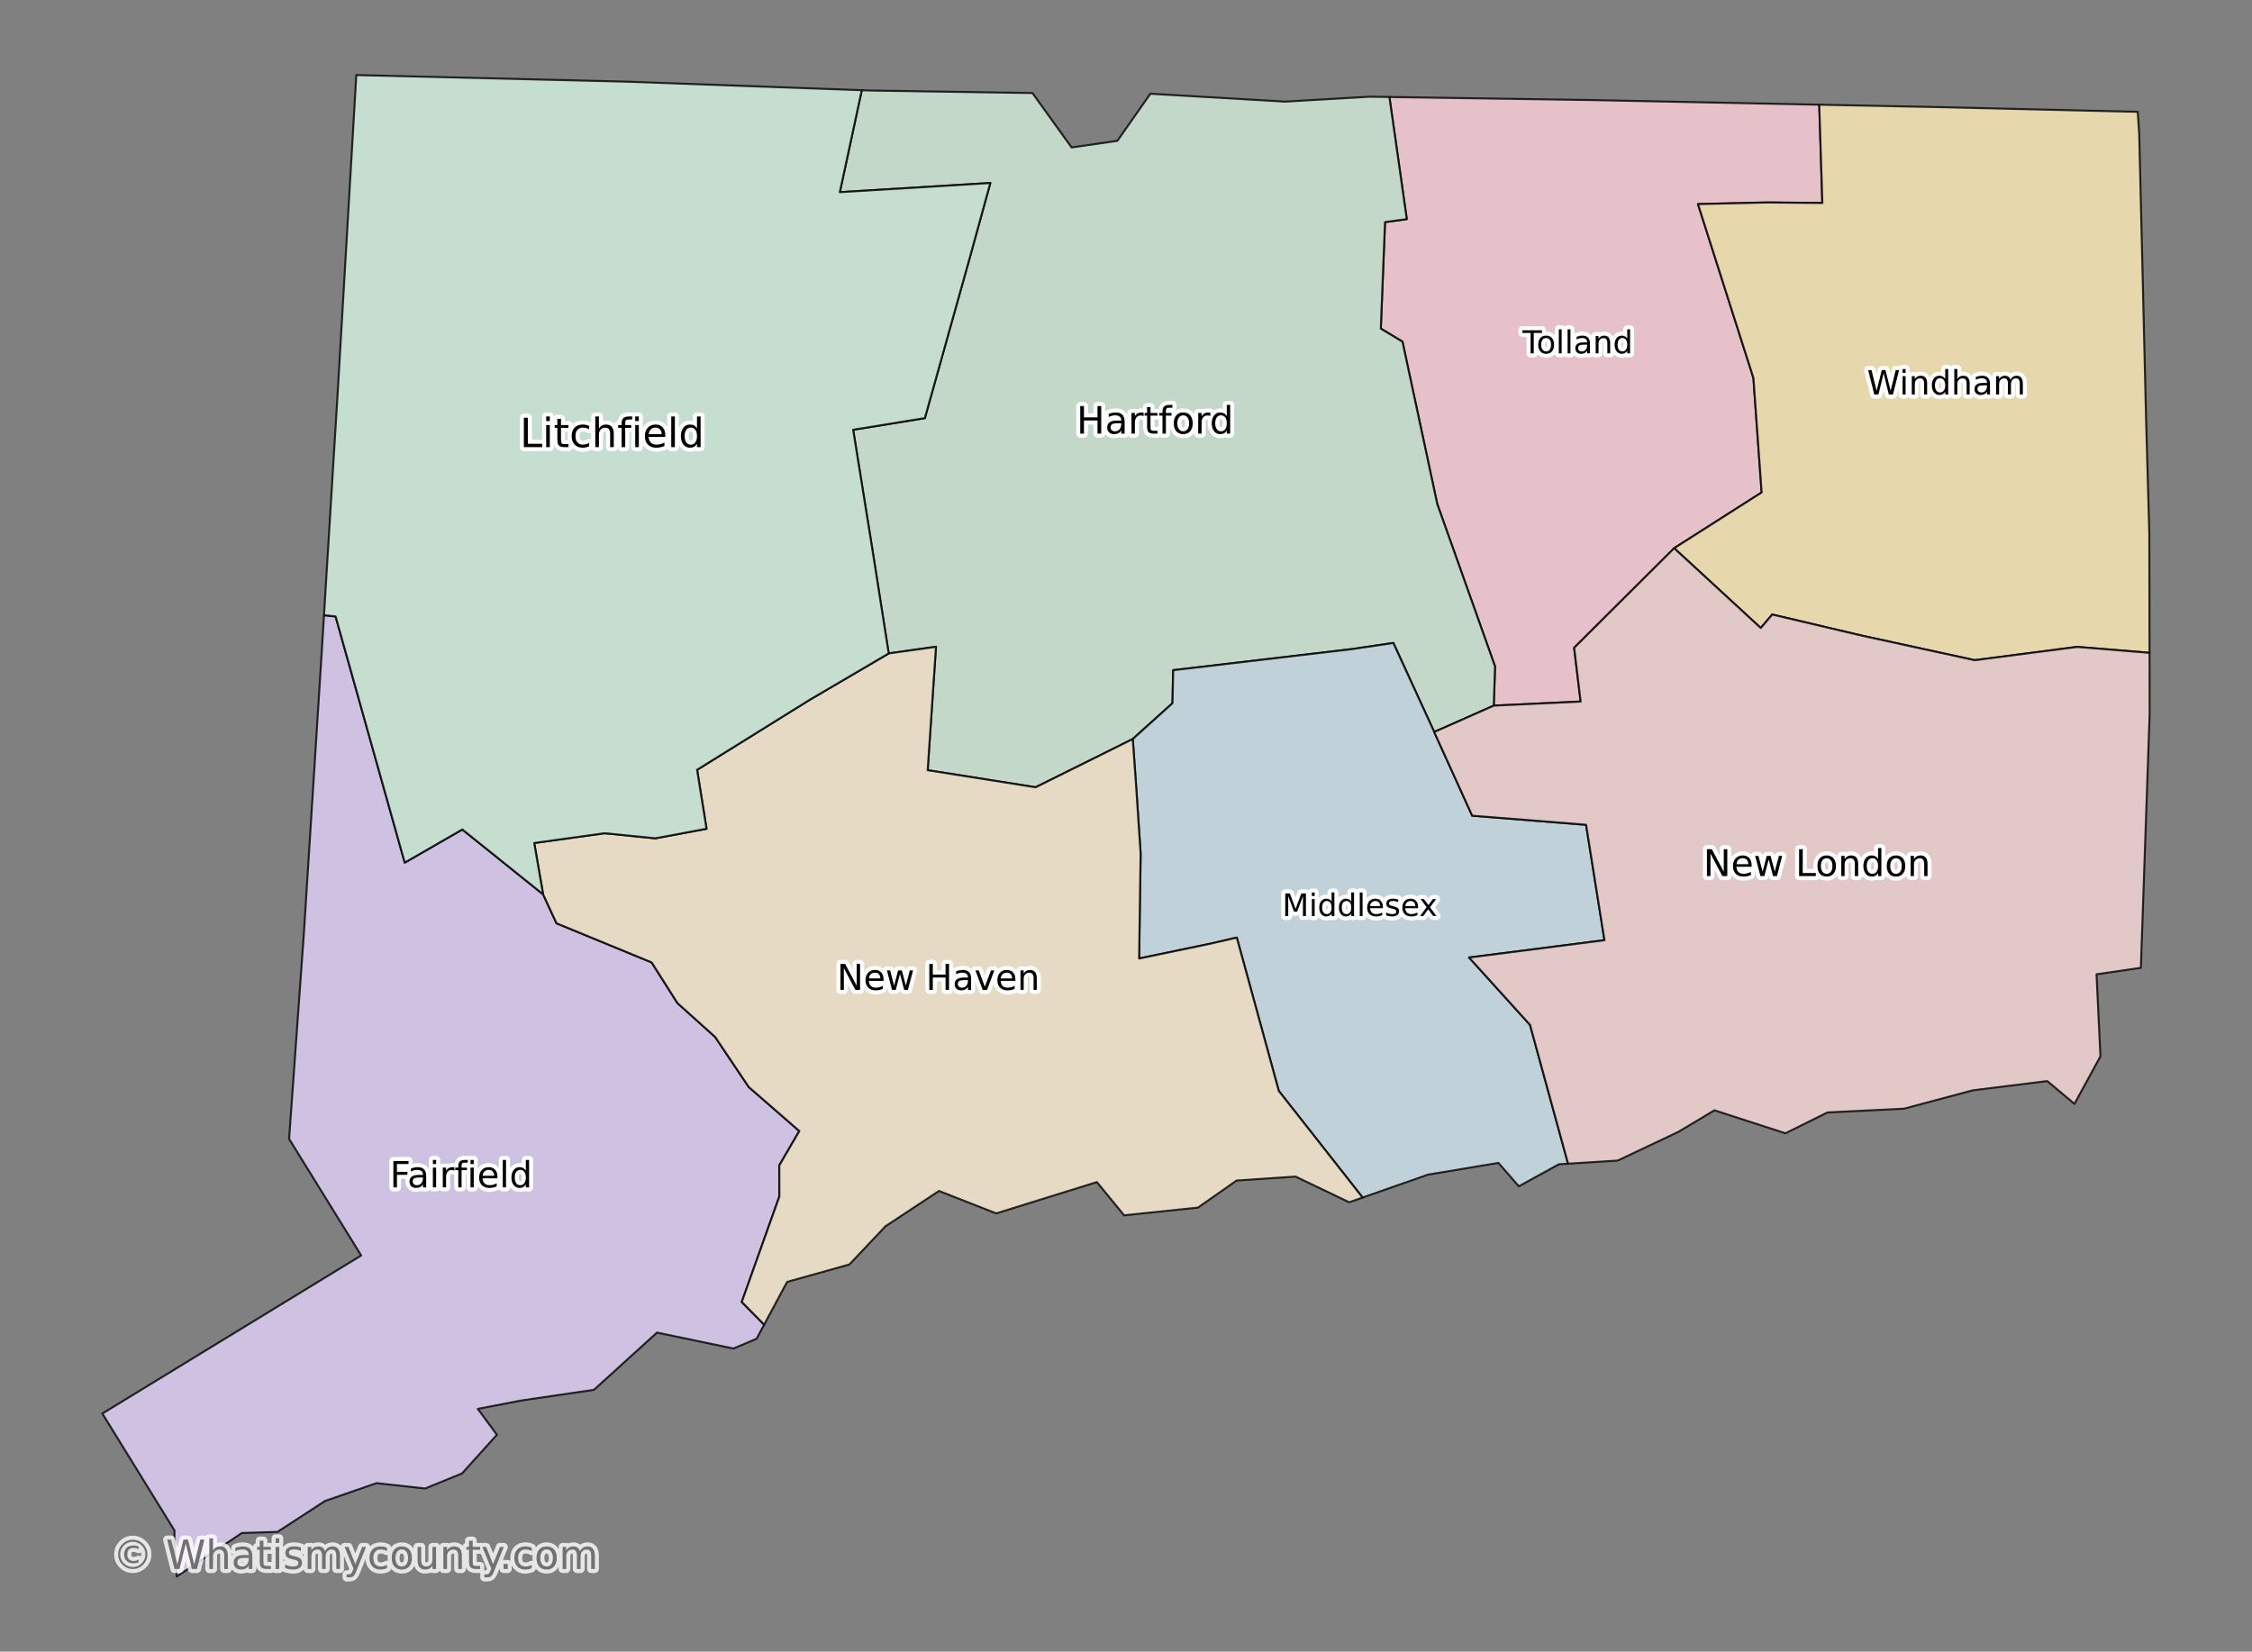
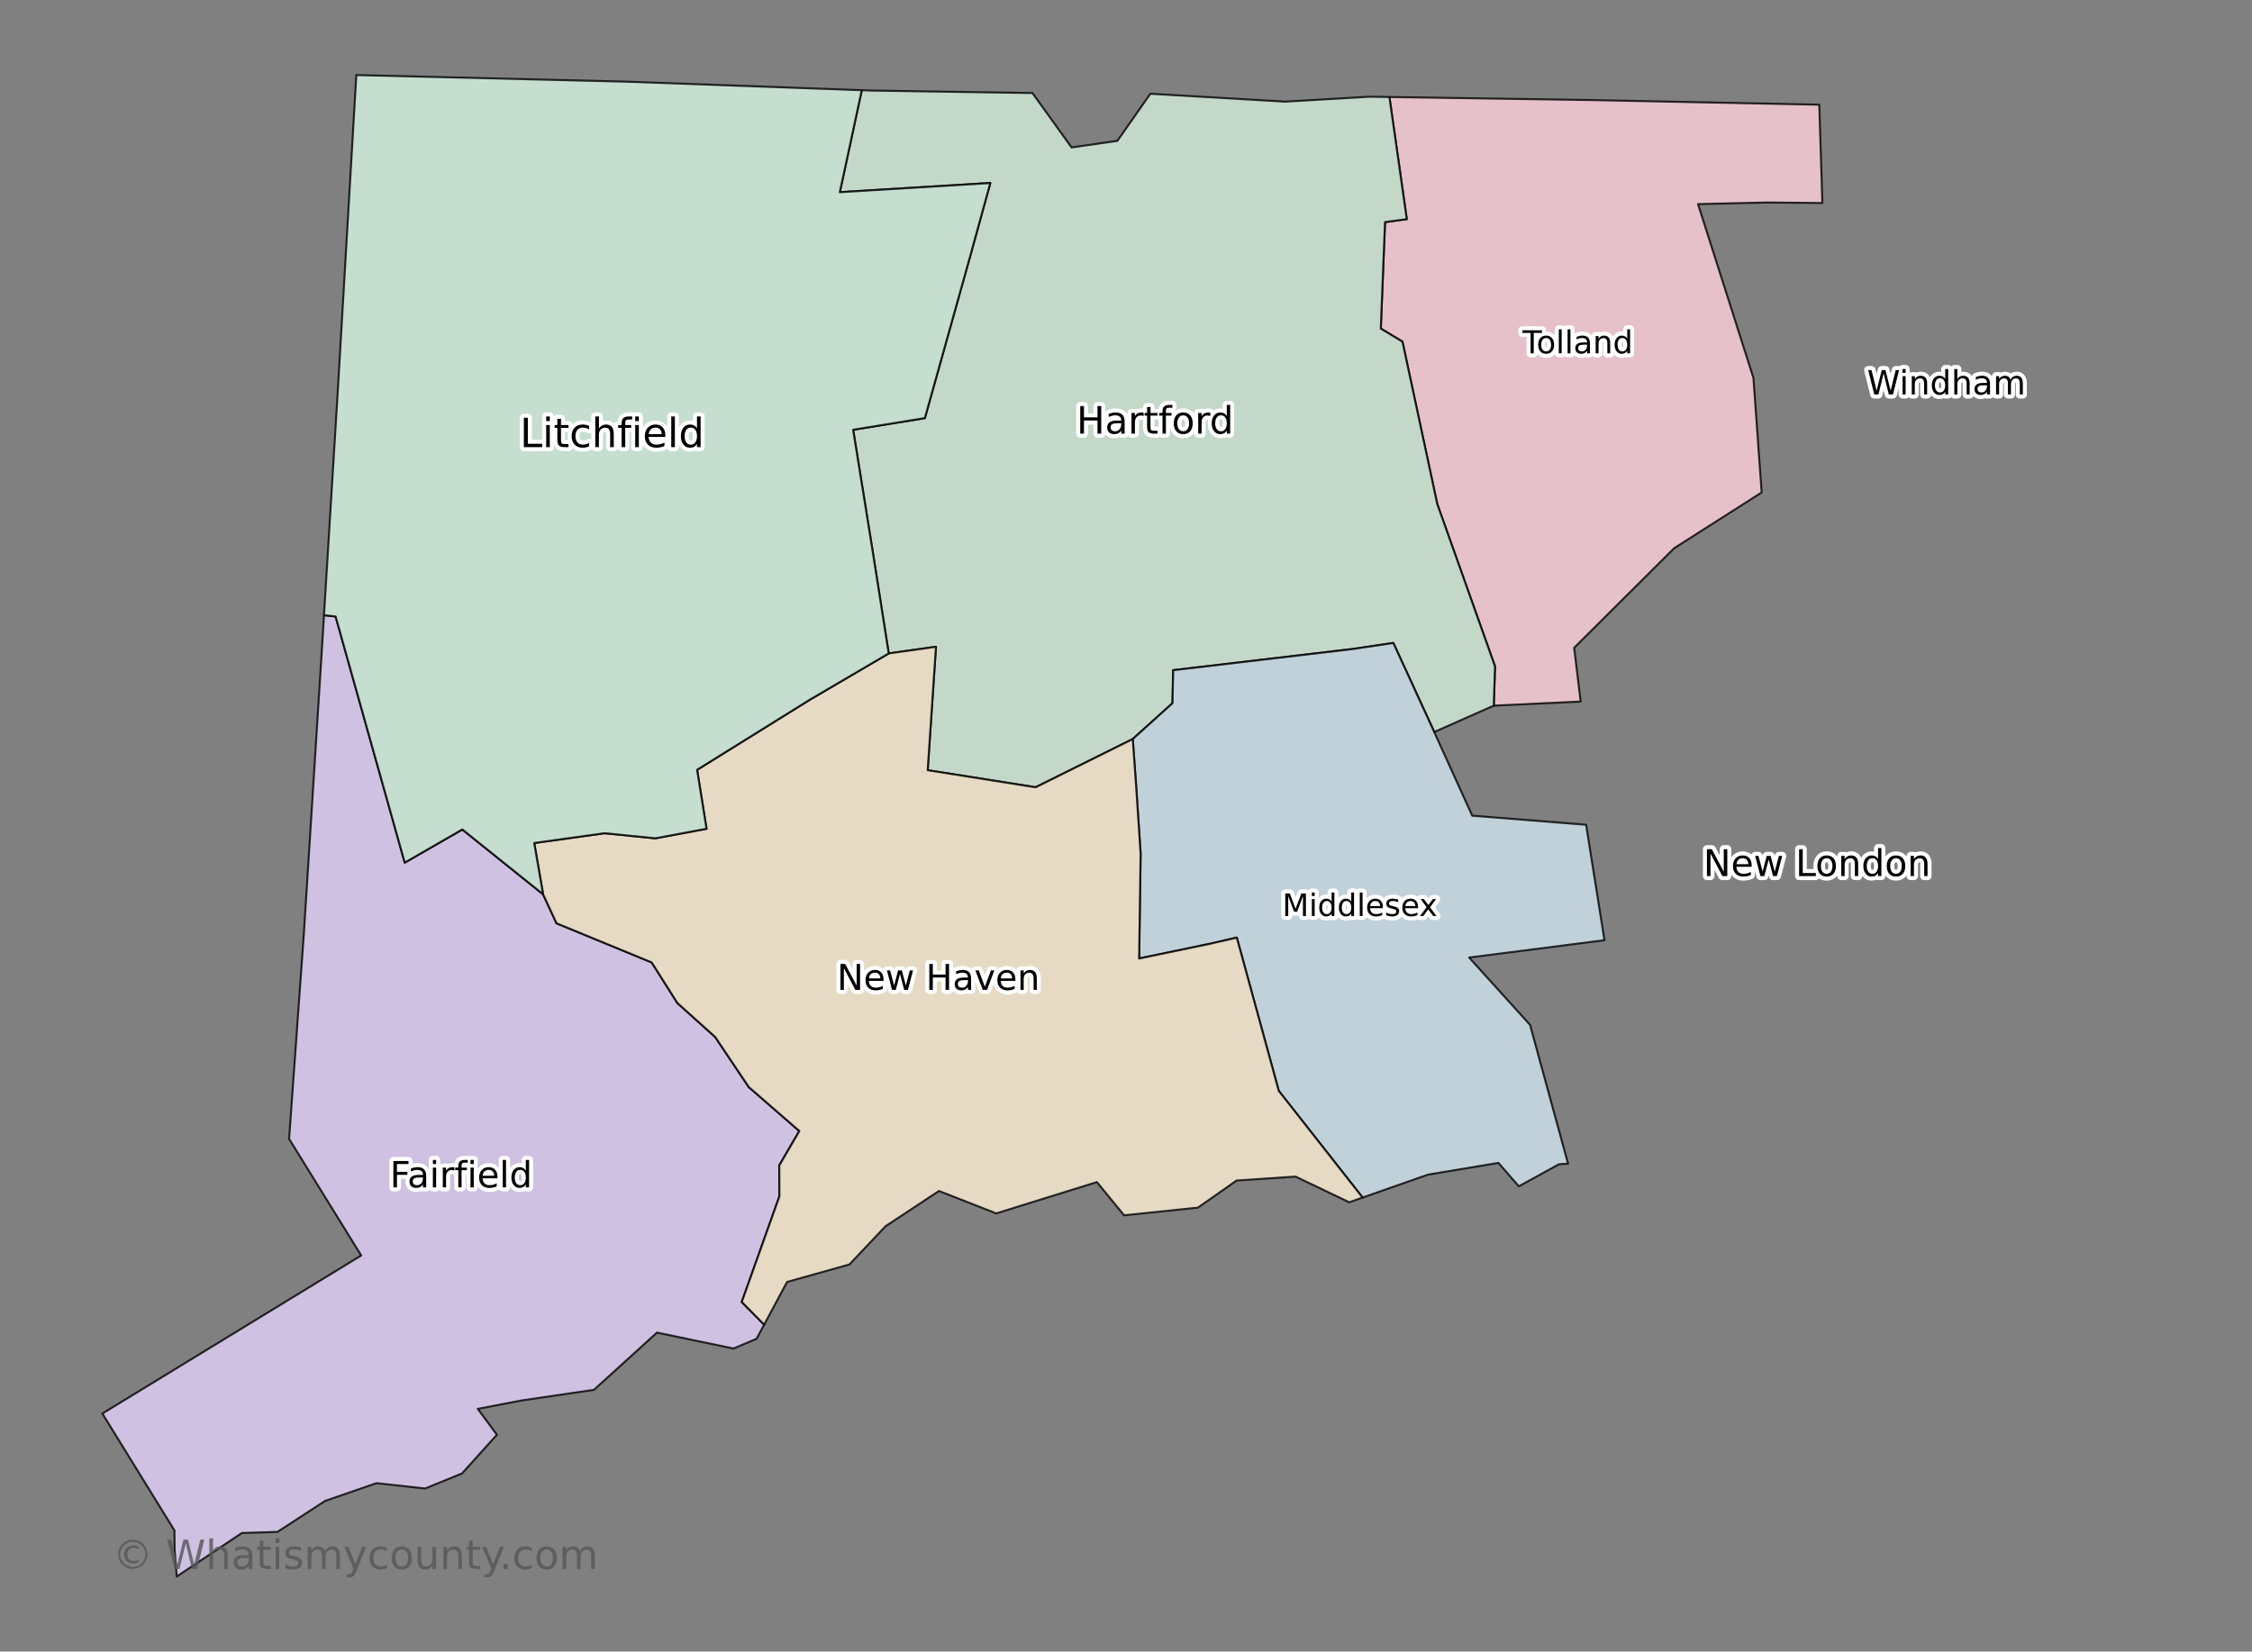
<svg xmlns="http://www.w3.org/2000/svg" width="558pt" height="409.241pt" viewBox="0 0 558 409.241" version="1.1">
  <rect x="0" y="0" width="558" height="409.241" fill="#808080" stroke="none" />
  <defs>
    <style type="text/css">*{stroke-linejoin: round; stroke-linecap: butt}</style>
  </defs>
  <g id="figure_1">
    <g id="patch_1">
      <path d="M 0 409.241  L 558 409.241  L 558 0  L 0 0  L 0 409.241  z " style="fill: none; opacity: 0" />
    </g>
    <g id="axes_1">
      <g id="PatchCollection_1">
        <path d="M 343.177 55.033  L 348.568 54.301  L 344.263 24.039  L 373.495 24.481  L 394.516 24.799  L 425.475 25.429  L 441.992 25.765  L 450.778 25.944  L 451.544 50.299  L 437.825 50.175  L 420.73 50.574  L 434.464 93.65  L 436.5 122.027  L 414.821 135.843  L 390.047 160.515  L 391.652 173.841  L 370.121 174.851  L 370.436 165.145  L 356.112 124.875  L 347.5 84.666  L 342.13 81.422  L 343.177 55.033  " clip-path="url(#p5707118f53)" style="fill: #ffd1dc; fill-opacity: 0.8; stroke: #000000; stroke-opacity: 0.8; stroke-width: 0.5" />
-         <path d="M 414.821 135.843  L 436.5 122.027  L 434.464 93.65  L 420.73 50.574  L 437.825 50.175  L 451.544 50.299  L 450.778 25.944  L 480.829 26.556  L 507.691 27.192  L 529.681 27.713  L 530.049 33.132  L 531.744 103.405  L 532.548 131.995  L 532.552 132.158  L 532.608 161.767  L 514.694 160.295  L 489.293 163.591  L 461.274 157.495  L 439.117 152.277  L 436.283 155.612  L 414.821 135.843  " clip-path="url(#p5707118f53)" style="fill: #ffecb8; fill-opacity: 0.8; stroke: #000000; stroke-opacity: 0.8; stroke-width: 0.5" />
        <path d="M 213.525 22.354  L 215.936 22.441  L 255.82 23.056  L 265.519 36.539  L 274.762 35.207  L 276.861 34.904  L 285.037 23.229  L 318.42 25.188  L 339.303 23.964  L 344.263 24.039  L 348.568 54.301  L 343.177 55.033  L 342.13 81.422  L 347.5 84.666  L 356.112 124.875  L 370.436 165.145  L 370.121 174.851  L 355.372 181.38  L 345.244 159.327  L 335.09 160.83  L 290.689 166.07  L 290.522 174.247  L 280.671 183.13  L 256.604 195.082  L 229.858 190.853  L 231.912 160.266  L 220.201 161.913  L 216.197 136.434  L 211.386 106.487  L 229.158 103.604  L 240.432 63.318  L 245.374 45.345  L 208.088 47.622  L 213.525 22.354  " clip-path="url(#p5707118f53)" style="fill: #d4edda; fill-opacity: 0.8; stroke: #000000; stroke-opacity: 0.8; stroke-width: 0.5" />
        <path d="M 280.671 183.13  L 290.522 174.247  L 290.689 166.07  L 335.09 160.83  L 345.244 159.327  L 355.372 181.38  L 364.783 202.117  L 393.003 204.371  L 397.556 232.973  L 364.013 237.268  L 379.114 253.953  L 388.533 288.347  L 386.274 288.488  L 376.334 293.957  L 371.283 288.155  L 353.851 291.054  L 337.62 296.743  L 316.853 270.319  L 306.45 232.329  L 299.89 233.842  L 282.251 237.512  L 282.618 211.508  L 281.535 195.228  L 280.671 183.13  " clip-path="url(#p5707118f53)" style="fill: #d1e5f0; fill-opacity: 0.8; stroke: #000000; stroke-opacity: 0.8; stroke-width: 0.5" />
        <path d="M 33.696 345.174  L 89.496 311.096  L 71.635 282.205  L 73.417 257.426  L 73.638 254.352  L 73.67 253.903  L 73.68 253.773  L 75.296 231.292  L 77.205 201.211  L 79.733 161.354  L 80.282 152.434  L 83.159 152.755  L 100.289 213.746  L 114.552 205.533  L 134.569 221.603  L 137.896 228.781  L 161.467 238.474  L 167.858 248.551  L 177.204 256.945  L 185.526 269.352  L 198.062 280.257  L 193.089 288.785  L 193.116 296.474  L 183.799 322.616  L 189.341 328.233  L 187.463 331.731  L 181.732 334.15  L 170.588 331.828  L 162.784 330.201  L 147.16 344.391  L 145.208 344.677  L 138.039 345.729  L 129.286 347.012  L 118.39 349.101  L 123.118 355.525  L 114.483 365.099  L 105.34 368.833  L 93.283 367.51  L 80.548 371.917  L 68.754 379.586  L 59.927 379.866  L 43.797 390.639  L 43.787 390.516  L 43.267 384.047  L 43.222 379.215  L 25.364 350.263  L 33.696 345.174  " clip-path="url(#p5707118f53)" style="fill: #e2d1f9; fill-opacity: 0.8; stroke: #000000; stroke-opacity: 0.8; stroke-width: 0.5" />
        <path d="M 132.367 208.89  L 149.802 206.463  L 162.381 207.723  L 175.064 205.363  L 172.723 190.751  L 200.633 173.397  L 220.201 161.913  L 231.912 160.266  L 229.858 190.853  L 256.604 195.082  L 280.671 183.13  L 281.535 195.228  L 282.618 211.508  L 282.251 237.512  L 299.89 233.842  L 306.45 232.329  L 316.853 270.319  L 337.62 296.743  L 334.304 297.906  L 321.01 291.545  L 306.407 292.524  L 306.272 292.619  L 296.828 299.234  L 278.535 301.143  L 271.783 292.909  L 246.843 300.667  L 240.958 298.362  L 232.659 295.11  L 223.537 301.13  L 219.785 303.605  L 219.417 303.848  L 210.467 313.32  L 195.026 317.647  L 189.341 328.233  L 183.799 322.616  L 193.116 296.474  L 193.089 288.785  L 198.062 280.257  L 185.526 269.352  L 177.204 256.945  L 167.858 248.551  L 161.467 238.474  L 137.896 228.781  L 134.569 221.603  L 132.367 208.89  " clip-path="url(#p5707118f53)" style="fill: #fff0d4; fill-opacity: 0.8; stroke: #000000; stroke-opacity: 0.8; stroke-width: 0.5" />
        <path d="M 80.282 152.434  L 83.66 97.543  L 88.291 18.602  L 155.352 20.242  L 182.523 21.228  L 201.853 21.93  L 213.525 22.354  L 208.088 47.622  L 245.374 45.345  L 240.432 63.318  L 229.158 103.604  L 211.386 106.487  L 216.197 136.434  L 220.201 161.913  L 200.633 173.397  L 172.723 190.751  L 175.064 205.363  L 162.381 207.723  L 149.802 206.463  L 132.367 208.89  L 134.569 221.603  L 114.552 205.533  L 100.289 213.746  L 83.159 152.755  L 80.282 152.434  " clip-path="url(#p5707118f53)" style="fill: #d5f5e3; fill-opacity: 0.8; stroke: #000000; stroke-opacity: 0.8; stroke-width: 0.5" />
-         <path d="M 355.372 181.38  L 370.121 174.851  L 391.652 173.841  L 390.047 160.515  L 414.821 135.843  L 436.283 155.612  L 439.117 152.277  L 461.274 157.495  L 489.293 163.591  L 514.694 160.295  L 532.608 161.767  L 532.636 176.833  L 532.636 176.853  L 532.018 194.706  L 530.457 239.814  L 519.475 241.419  L 520.443 261.754  L 514.015 273.528  L 507.266 267.879  L 488.831 270.165  L 471.782 274.72  L 452.797 275.654  L 442.387 280.815  L 424.801 275.119  L 415.875 280.46  L 400.824 287.579  L 388.533 288.347  L 379.114 253.953  L 364.013 237.268  L 397.556 232.973  L 393.003 204.371  L 364.783 202.117  L 355.372 181.38  " clip-path="url(#p5707118f53)" style="fill: #fadbd8; fill-opacity: 0.8; stroke: #000000; stroke-opacity: 0.8; stroke-width: 0.5" />
      </g>
      <g id="text_1">
        <path d="M 377.223 81.838  L 382.06 81.838  L 382.06 82.49  L 380.03 82.49  L 380.03 87.557  L 379.253 87.557  L 379.253 82.49  L 377.223 82.49  L 377.223 81.838  z M 383.104 83.761  Q 382.538 83.761 382.208 84.204  Q 381.879 84.646 381.879 85.416  Q 381.879 86.185 382.206 86.628  Q 382.534 87.07 383.104 87.07  Q 383.668 87.07 383.996 86.627  Q 384.326 86.182 384.326 85.416  Q 384.326 84.653 383.996 84.207  Q 383.668 83.761 383.104 83.761  z M 383.104 83.164  Q 384.023 83.164 384.548 83.763  Q 385.074 84.359 385.074 85.416  Q 385.074 86.468 384.548 87.069  Q 384.023 87.668 383.104 87.668  Q 382.181 87.668 381.658 87.069  Q 381.136 86.468 381.136 85.416  Q 381.136 84.359 381.658 83.763  Q 382.181 83.164 383.104 83.164  z M 386.241 81.597  L 386.946 81.597  L 386.946 87.557  L 386.241 87.557  L 386.241 81.597  z M 388.42 81.597  L 389.125 81.597  L 389.125 87.557  L 388.42 87.557  L 388.42 81.597  z M 392.549 85.401  Q 391.695 85.401 391.365 85.596  Q 391.036 85.791 391.036 86.263  Q 391.036 86.638 391.283 86.858  Q 391.531 87.078 391.955 87.078  Q 392.542 87.078 392.896 86.662  Q 393.25 86.247 393.25 85.558  L 393.25 85.401  L 392.549 85.401  z M 393.955 85.109  L 393.955 87.557  L 393.25 87.557  L 393.25 86.906  Q 393.009 87.296 392.648 87.482  Q 392.288 87.668 391.767 87.668  Q 391.109 87.668 390.719 87.298  Q 390.331 86.928 390.331 86.308  Q 390.331 85.585 390.815 85.217  Q 391.3 84.85 392.261 84.85  L 393.25 84.85  L 393.25 84.78  Q 393.25 84.293 392.93 84.027  Q 392.61 83.761 392.032 83.761  Q 391.664 83.761 391.315 83.85  Q 390.967 83.938 390.646 84.114  L 390.646 83.462  Q 391.032 83.313 391.396 83.239  Q 391.76 83.164 392.104 83.164  Q 393.036 83.164 393.495 83.647  Q 393.955 84.129 393.955 85.109  z M 398.972 84.967  L 398.972 87.557  L 398.267 87.557  L 398.267 84.99  Q 398.267 84.381 398.029 84.08  Q 397.792 83.777 397.317 83.777  Q 396.746 83.777 396.417 84.141  Q 396.087 84.504 396.087 85.133  L 396.087 87.557  L 395.379 87.557  L 395.379 83.267  L 396.087 83.267  L 396.087 83.934  Q 396.341 83.547 396.683 83.356  Q 397.026 83.164 397.474 83.164  Q 398.213 83.164 398.592 83.622  Q 398.972 84.079 398.972 84.967  z M 403.199 83.918  L 403.199 81.597  L 403.904 81.597  L 403.904 87.557  L 403.199 87.557  L 403.199 86.913  Q 402.977 87.296 402.638 87.482  Q 402.299 87.668 401.824 87.668  Q 401.047 87.668 400.558 87.048  Q 400.07 86.427 400.07 85.416  Q 400.07 84.405 400.558 83.785  Q 401.047 83.164 401.824 83.164  Q 402.299 83.164 402.638 83.351  Q 402.977 83.536 403.199 83.918  z M 400.798 85.416  Q 400.798 86.193 401.118 86.635  Q 401.438 87.078 401.997 87.078  Q 402.556 87.078 402.877 86.635  Q 403.199 86.193 403.199 85.416  Q 403.199 84.639 402.877 84.196  Q 402.556 83.754 401.997 83.754  Q 401.438 83.754 401.118 84.196  Q 400.798 84.639 400.798 85.416  z " style="stroke: #ffffff; stroke-width: 2" />
        <path d="M 377.223 81.838  L 382.06 81.838  L 382.06 82.49  L 380.03 82.49  L 380.03 87.557  L 379.253 87.557  L 379.253 82.49  L 377.223 82.49  L 377.223 81.838  z M 383.104 83.761  Q 382.538 83.761 382.208 84.204  Q 381.879 84.646 381.879 85.416  Q 381.879 86.185 382.206 86.628  Q 382.534 87.07 383.104 87.07  Q 383.668 87.07 383.996 86.627  Q 384.326 86.182 384.326 85.416  Q 384.326 84.653 383.996 84.207  Q 383.668 83.761 383.104 83.761  z M 383.104 83.164  Q 384.023 83.164 384.548 83.763  Q 385.074 84.359 385.074 85.416  Q 385.074 86.468 384.548 87.069  Q 384.023 87.668 383.104 87.668  Q 382.181 87.668 381.658 87.069  Q 381.136 86.468 381.136 85.416  Q 381.136 84.359 381.658 83.763  Q 382.181 83.164 383.104 83.164  z M 386.241 81.597  L 386.946 81.597  L 386.946 87.557  L 386.241 87.557  L 386.241 81.597  z M 388.42 81.597  L 389.125 81.597  L 389.125 87.557  L 388.42 87.557  L 388.42 81.597  z M 392.549 85.401  Q 391.695 85.401 391.365 85.596  Q 391.036 85.791 391.036 86.263  Q 391.036 86.638 391.283 86.858  Q 391.531 87.078 391.955 87.078  Q 392.542 87.078 392.896 86.662  Q 393.25 86.247 393.25 85.558  L 393.25 85.401  L 392.549 85.401  z M 393.955 85.109  L 393.955 87.557  L 393.25 87.557  L 393.25 86.906  Q 393.009 87.296 392.648 87.482  Q 392.288 87.668 391.767 87.668  Q 391.109 87.668 390.719 87.298  Q 390.331 86.928 390.331 86.308  Q 390.331 85.585 390.815 85.217  Q 391.3 84.85 392.261 84.85  L 393.25 84.85  L 393.25 84.78  Q 393.25 84.293 392.93 84.027  Q 392.61 83.761 392.032 83.761  Q 391.664 83.761 391.315 83.85  Q 390.967 83.938 390.646 84.114  L 390.646 83.462  Q 391.032 83.313 391.396 83.239  Q 391.76 83.164 392.104 83.164  Q 393.036 83.164 393.495 83.647  Q 393.955 84.129 393.955 85.109  z M 398.972 84.967  L 398.972 87.557  L 398.267 87.557  L 398.267 84.99  Q 398.267 84.381 398.029 84.08  Q 397.792 83.777 397.317 83.777  Q 396.746 83.777 396.417 84.141  Q 396.087 84.504 396.087 85.133  L 396.087 87.557  L 395.379 87.557  L 395.379 83.267  L 396.087 83.267  L 396.087 83.934  Q 396.341 83.547 396.683 83.356  Q 397.026 83.164 397.474 83.164  Q 398.213 83.164 398.592 83.622  Q 398.972 84.079 398.972 84.967  z M 403.199 83.918  L 403.199 81.597  L 403.904 81.597  L 403.904 87.557  L 403.199 87.557  L 403.199 86.913  Q 402.977 87.296 402.638 87.482  Q 402.299 87.668 401.824 87.668  Q 401.047 87.668 400.558 87.048  Q 400.07 86.427 400.07 85.416  Q 400.07 84.405 400.558 83.785  Q 401.047 83.164 401.824 83.164  Q 402.299 83.164 402.638 83.351  Q 402.977 83.536 403.199 83.918  z M 400.798 85.416  Q 400.798 86.193 401.118 86.635  Q 401.438 87.078 401.997 87.078  Q 402.556 87.078 402.877 86.635  Q 403.199 86.193 403.199 85.416  Q 403.199 84.639 402.877 84.196  Q 402.556 83.754 401.997 83.754  Q 401.438 83.754 401.118 84.196  Q 400.798 84.639 400.798 85.416  z " />
      </g>
      <g id="text_2">
        <path d="M 462.893 91.699  L 463.72 91.699  L 464.993 96.817  L 466.261 91.699  L 467.183 91.699  L 468.455 96.817  L 469.724 91.699  L 470.556 91.699  L 469.035 97.753  L 468.005 97.753  L 466.729 92.499  L 465.439 97.753  L 464.409 97.753  L 462.893 91.699  z M 471.423 93.212  L 472.169 93.212  L 472.169 97.753  L 471.423 97.753  L 471.423 93.212  z M 471.423 91.444  L 472.169 91.444  L 472.169 92.39  L 471.423 92.39  L 471.423 91.444  z M 477.506 95.012  L 477.506 97.753  L 476.76 97.753  L 476.76 95.036  Q 476.76 94.392 476.508 94.072  Q 476.256 93.752 475.754 93.752  Q 475.149 93.752 474.8 94.137  Q 474.451 94.521 474.451 95.187  L 474.451 97.753  L 473.701 97.753  L 473.701 93.212  L 474.451 93.212  L 474.451 93.918  Q 474.72 93.508 475.082 93.306  Q 475.445 93.103 475.92 93.103  Q 476.702 93.103 477.103 93.587  Q 477.506 94.071 477.506 95.012  z M 481.981 93.901  L 481.981 91.444  L 482.727 91.444  L 482.727 97.753  L 481.981 97.753  L 481.981 97.072  Q 481.746 97.477 481.387 97.674  Q 481.028 97.871 480.525 97.871  Q 479.702 97.871 479.185 97.215  Q 478.668 96.557 478.668 95.487  Q 478.668 94.416 479.185 93.76  Q 479.702 93.103 480.525 93.103  Q 481.028 93.103 481.387 93.3  Q 481.746 93.496 481.981 93.901  z M 479.439 95.487  Q 479.439 96.309 479.778 96.778  Q 480.116 97.246 480.708 97.246  Q 481.3 97.246 481.64 96.778  Q 481.981 96.309 481.981 95.487  Q 481.981 94.664 481.64 94.196  Q 481.3 93.727 480.708 93.727  Q 480.116 93.727 479.778 94.196  Q 479.439 94.664 479.439 95.487  z M 488.039 95.012  L 488.039 97.753  L 487.293 97.753  L 487.293 95.036  Q 487.293 94.392 487.042 94.072  Q 486.79 93.752 486.288 93.752  Q 485.683 93.752 485.334 94.137  Q 484.985 94.521 484.985 95.187  L 484.985 97.753  L 484.235 97.753  L 484.235 91.444  L 484.985 91.444  L 484.985 93.918  Q 485.254 93.508 485.616 93.306  Q 485.979 93.103 486.454 93.103  Q 487.236 93.103 487.637 93.587  Q 488.039 94.071 488.039 95.012  z M 491.591 95.471  Q 490.686 95.471 490.337 95.677  Q 489.988 95.884 489.988 96.383  Q 489.988 96.78 490.251 97.014  Q 490.513 97.246 490.962 97.246  Q 491.583 97.246 491.958 96.806  Q 492.333 96.366 492.333 95.637  L 492.333 95.471  L 491.591 95.471  z M 493.079 95.162  L 493.079 97.753  L 492.333 97.753  L 492.333 97.064  Q 492.077 97.477 491.696 97.674  Q 491.314 97.871 490.763 97.871  Q 490.066 97.871 489.654 97.48  Q 489.242 97.088 489.242 96.431  Q 489.242 95.666 489.755 95.276  Q 490.269 94.887 491.286 94.887  L 492.333 94.887  L 492.333 94.813  Q 492.333 94.298 491.994 94.017  Q 491.656 93.735 491.043 93.735  Q 490.654 93.735 490.284 93.829  Q 489.916 93.922 489.576 94.109  L 489.576 93.419  Q 489.985 93.26 490.37 93.182  Q 490.755 93.103 491.12 93.103  Q 492.106 93.103 492.592 93.614  Q 493.079 94.124 493.079 95.162  z M 498.151 94.084  Q 498.431 93.581 498.82 93.342  Q 499.209 93.103 499.736 93.103  Q 500.446 93.103 500.831 93.6  Q 501.216 94.096 501.216 95.012  L 501.216 97.753  L 500.467 97.753  L 500.467 95.036  Q 500.467 94.384 500.234 94.069  Q 500.003 93.752 499.53 93.752  Q 498.95 93.752 498.612 94.137  Q 498.276 94.521 498.276 95.187  L 498.276 97.753  L 497.527 97.753  L 497.527 95.036  Q 497.527 94.38 497.296 94.066  Q 497.065 93.752 496.582 93.752  Q 496.01 93.752 495.672 94.139  Q 495.336 94.525 495.336 95.187  L 495.336 97.753  L 494.586 97.753  L 494.586 93.212  L 495.336 93.212  L 495.336 93.918  Q 495.592 93.5 495.949 93.302  Q 496.306 93.103 496.796 93.103  Q 497.292 93.103 497.638 93.355  Q 497.985 93.605 498.151 94.084  z " style="stroke: #ffffff; stroke-width: 2" />
        <path d="M 462.893 91.699  L 463.72 91.699  L 464.993 96.817  L 466.261 91.699  L 467.183 91.699  L 468.455 96.817  L 469.724 91.699  L 470.556 91.699  L 469.035 97.753  L 468.005 97.753  L 466.729 92.499  L 465.439 97.753  L 464.409 97.753  L 462.893 91.699  z M 471.423 93.212  L 472.169 93.212  L 472.169 97.753  L 471.423 97.753  L 471.423 93.212  z M 471.423 91.444  L 472.169 91.444  L 472.169 92.39  L 471.423 92.39  L 471.423 91.444  z M 477.506 95.012  L 477.506 97.753  L 476.76 97.753  L 476.76 95.036  Q 476.76 94.392 476.508 94.072  Q 476.256 93.752 475.754 93.752  Q 475.149 93.752 474.8 94.137  Q 474.451 94.521 474.451 95.187  L 474.451 97.753  L 473.701 97.753  L 473.701 93.212  L 474.451 93.212  L 474.451 93.918  Q 474.72 93.508 475.082 93.306  Q 475.445 93.103 475.92 93.103  Q 476.702 93.103 477.103 93.587  Q 477.506 94.071 477.506 95.012  z M 481.981 93.901  L 481.981 91.444  L 482.727 91.444  L 482.727 97.753  L 481.981 97.753  L 481.981 97.072  Q 481.746 97.477 481.387 97.674  Q 481.028 97.871 480.525 97.871  Q 479.702 97.871 479.185 97.215  Q 478.668 96.557 478.668 95.487  Q 478.668 94.416 479.185 93.76  Q 479.702 93.103 480.525 93.103  Q 481.028 93.103 481.387 93.3  Q 481.746 93.496 481.981 93.901  z M 479.439 95.487  Q 479.439 96.309 479.778 96.778  Q 480.116 97.246 480.708 97.246  Q 481.3 97.246 481.64 96.778  Q 481.981 96.309 481.981 95.487  Q 481.981 94.664 481.64 94.196  Q 481.3 93.727 480.708 93.727  Q 480.116 93.727 479.778 94.196  Q 479.439 94.664 479.439 95.487  z M 488.039 95.012  L 488.039 97.753  L 487.293 97.753  L 487.293 95.036  Q 487.293 94.392 487.042 94.072  Q 486.79 93.752 486.288 93.752  Q 485.683 93.752 485.334 94.137  Q 484.985 94.521 484.985 95.187  L 484.985 97.753  L 484.235 97.753  L 484.235 91.444  L 484.985 91.444  L 484.985 93.918  Q 485.254 93.508 485.616 93.306  Q 485.979 93.103 486.454 93.103  Q 487.236 93.103 487.637 93.587  Q 488.039 94.071 488.039 95.012  z M 491.591 95.471  Q 490.686 95.471 490.337 95.677  Q 489.988 95.884 489.988 96.383  Q 489.988 96.78 490.251 97.014  Q 490.513 97.246 490.962 97.246  Q 491.583 97.246 491.958 96.806  Q 492.333 96.366 492.333 95.637  L 492.333 95.471  L 491.591 95.471  z M 493.079 95.162  L 493.079 97.753  L 492.333 97.753  L 492.333 97.064  Q 492.077 97.477 491.696 97.674  Q 491.314 97.871 490.763 97.871  Q 490.066 97.871 489.654 97.48  Q 489.242 97.088 489.242 96.431  Q 489.242 95.666 489.755 95.276  Q 490.269 94.887 491.286 94.887  L 492.333 94.887  L 492.333 94.813  Q 492.333 94.298 491.994 94.017  Q 491.656 93.735 491.043 93.735  Q 490.654 93.735 490.284 93.829  Q 489.916 93.922 489.576 94.109  L 489.576 93.419  Q 489.985 93.26 490.37 93.182  Q 490.755 93.103 491.12 93.103  Q 492.106 93.103 492.592 93.614  Q 493.079 94.124 493.079 95.162  z M 498.151 94.084  Q 498.431 93.581 498.82 93.342  Q 499.209 93.103 499.736 93.103  Q 500.446 93.103 500.831 93.6  Q 501.216 94.096 501.216 95.012  L 501.216 97.753  L 500.467 97.753  L 500.467 95.036  Q 500.467 94.384 500.234 94.069  Q 500.003 93.752 499.53 93.752  Q 498.95 93.752 498.612 94.137  Q 498.276 94.521 498.276 95.187  L 498.276 97.753  L 497.527 97.753  L 497.527 95.036  Q 497.527 94.38 497.296 94.066  Q 497.065 93.752 496.582 93.752  Q 496.01 93.752 495.672 94.139  Q 495.336 94.525 495.336 95.187  L 495.336 97.753  L 494.586 97.753  L 494.586 93.212  L 495.336 93.212  L 495.336 93.918  Q 495.592 93.5 495.949 93.302  Q 496.306 93.103 496.796 93.103  Q 497.292 93.103 497.638 93.355  Q 497.985 93.605 498.151 94.084  z " />
      </g>
      <g id="text_3">
        <path d="M 267.662 100.624  L 268.584 100.624  L 268.584 103.42  L 271.937 103.42  L 271.937 100.624  L 272.86 100.624  L 272.86 107.444  L 271.937 107.444  L 271.937 104.196  L 268.584 104.196  L 268.584 107.444  L 267.662 107.444  L 267.662 100.624  z M 276.985 104.873  Q 275.967 104.873 275.573 105.105  Q 275.18 105.338 275.18 105.9  Q 275.18 106.348 275.475 106.611  Q 275.771 106.873 276.276 106.873  Q 276.977 106.873 277.399 106.377  Q 277.821 105.881 277.821 105.06  L 277.821 104.873  L 276.985 104.873  z M 278.662 104.525  L 278.662 107.444  L 277.821 107.444  L 277.821 106.668  Q 277.533 107.133 277.104 107.355  Q 276.674 107.577 276.053 107.577  Q 275.268 107.577 274.803 107.136  Q 274.34 106.694 274.34 105.955  Q 274.34 105.092 274.917 104.654  Q 275.496 104.215 276.642 104.215  L 277.821 104.215  L 277.821 104.132  Q 277.821 103.552 277.44 103.234  Q 277.058 102.917 276.369 102.917  Q 275.93 102.917 275.513 103.022  Q 275.098 103.128 274.715 103.338  L 274.715 102.561  Q 275.176 102.382 275.61 102.294  Q 276.044 102.205 276.455 102.205  Q 277.566 102.205 278.114 102.781  Q 278.662 103.356 278.662 104.525  z M 283.357 103.113  Q 283.215 103.031 283.048 102.993  Q 282.882 102.954 282.681 102.954  Q 281.968 102.954 281.587 103.417  Q 281.205 103.88 281.205 104.749  L 281.205 107.444  L 280.36 107.444  L 280.36 102.328  L 281.205 102.328  L 281.205 103.123  Q 281.471 102.657 281.895 102.432  Q 282.32 102.205 282.928 102.205  Q 283.015 102.205 283.12 102.217  Q 283.225 102.227 283.352 102.251  L 283.357 103.113  z M 285.07 100.875  L 285.07 102.328  L 286.801 102.328  L 286.801 102.981  L 285.07 102.981  L 285.07 105.759  Q 285.07 106.384 285.241 106.563  Q 285.412 106.741 285.938 106.741  L 286.801 106.741  L 286.801 107.444  L 285.938 107.444  Q 284.965 107.444 284.595 107.082  Q 284.225 106.718 284.225 105.759  L 284.225 102.981  L 283.608 102.981  L 283.608 102.328  L 284.225 102.328  L 284.225 100.875  L 285.07 100.875  z M 290.497 100.336  L 290.497 101.036  L 289.693 101.036  Q 289.241 101.036 289.064 101.219  Q 288.889 101.401 288.889 101.876  L 288.889 102.328  L 290.273 102.328  L 290.273 102.981  L 288.889 102.981  L 288.889 107.444  L 288.044 107.444  L 288.044 102.981  L 287.24 102.981  L 287.24 102.328  L 288.044 102.328  L 288.044 101.971  Q 288.044 101.118 288.441 100.728  Q 288.839 100.336 289.701 100.336  L 290.497 100.336  z M 293.182 102.917  Q 292.507 102.917 292.113 103.445  Q 291.72 103.973 291.72 104.89  Q 291.72 105.808 292.11 106.336  Q 292.502 106.864 293.182 106.864  Q 293.854 106.864 294.246 106.335  Q 294.639 105.804 294.639 104.89  Q 294.639 103.981 294.246 103.449  Q 293.854 102.917 293.182 102.917  z M 293.182 102.205  Q 294.278 102.205 294.904 102.919  Q 295.531 103.63 295.531 104.89  Q 295.531 106.146 294.904 106.862  Q 294.278 107.577 293.182 107.577  Q 292.081 107.577 291.457 106.862  Q 290.834 106.146 290.834 104.89  Q 290.834 103.63 291.457 102.919  Q 292.081 102.205 293.182 102.205  z M 299.888 103.113  Q 299.746 103.031 299.579 102.993  Q 299.413 102.954 299.212 102.954  Q 298.499 102.954 298.117 103.417  Q 297.736 103.88 297.736 104.749  L 297.736 107.444  L 296.891 107.444  L 296.891 102.328  L 297.736 102.328  L 297.736 103.123  Q 298.002 102.657 298.426 102.432  Q 298.851 102.205 299.459 102.205  Q 299.546 102.205 299.651 102.217  Q 299.756 102.227 299.883 102.251  L 299.888 103.113  z M 303.972 103.104  L 303.972 100.336  L 304.812 100.336  L 304.812 107.444  L 303.972 107.444  L 303.972 106.677  Q 303.707 107.133 303.303 107.355  Q 302.899 107.577 302.332 107.577  Q 301.405 107.577 300.822 106.837  Q 300.24 106.096 300.24 104.89  Q 300.24 103.685 300.822 102.945  Q 301.405 102.205 302.332 102.205  Q 302.899 102.205 303.303 102.427  Q 303.707 102.648 303.972 103.104  z M 301.108 104.89  Q 301.108 105.817 301.49 106.345  Q 301.871 106.873 302.538 106.873  Q 303.205 106.873 303.588 106.345  Q 303.972 105.817 303.972 104.89  Q 303.972 103.964 303.588 103.436  Q 303.205 102.908 302.538 102.908  Q 301.871 102.908 301.49 103.436  Q 301.108 103.964 301.108 104.89  z " style="stroke: #ffffff; stroke-width: 2" />
        <path d="M 267.662 100.624  L 268.584 100.624  L 268.584 103.42  L 271.937 103.42  L 271.937 100.624  L 272.86 100.624  L 272.86 107.444  L 271.937 107.444  L 271.937 104.196  L 268.584 104.196  L 268.584 107.444  L 267.662 107.444  L 267.662 100.624  z M 276.985 104.873  Q 275.967 104.873 275.573 105.105  Q 275.18 105.338 275.18 105.9  Q 275.18 106.348 275.475 106.611  Q 275.771 106.873 276.276 106.873  Q 276.977 106.873 277.399 106.377  Q 277.821 105.881 277.821 105.06  L 277.821 104.873  L 276.985 104.873  z M 278.662 104.525  L 278.662 107.444  L 277.821 107.444  L 277.821 106.668  Q 277.533 107.133 277.104 107.355  Q 276.674 107.577 276.053 107.577  Q 275.268 107.577 274.803 107.136  Q 274.34 106.694 274.34 105.955  Q 274.34 105.092 274.917 104.654  Q 275.496 104.215 276.642 104.215  L 277.821 104.215  L 277.821 104.132  Q 277.821 103.552 277.44 103.234  Q 277.058 102.917 276.369 102.917  Q 275.93 102.917 275.513 103.022  Q 275.098 103.128 274.715 103.338  L 274.715 102.561  Q 275.176 102.382 275.61 102.294  Q 276.044 102.205 276.455 102.205  Q 277.566 102.205 278.114 102.781  Q 278.662 103.356 278.662 104.525  z M 283.357 103.113  Q 283.215 103.031 283.048 102.993  Q 282.882 102.954 282.681 102.954  Q 281.968 102.954 281.587 103.417  Q 281.205 103.88 281.205 104.749  L 281.205 107.444  L 280.36 107.444  L 280.36 102.328  L 281.205 102.328  L 281.205 103.123  Q 281.471 102.657 281.895 102.432  Q 282.32 102.205 282.928 102.205  Q 283.015 102.205 283.12 102.217  Q 283.225 102.227 283.352 102.251  L 283.357 103.113  z M 285.07 100.875  L 285.07 102.328  L 286.801 102.328  L 286.801 102.981  L 285.07 102.981  L 285.07 105.759  Q 285.07 106.384 285.241 106.563  Q 285.412 106.741 285.938 106.741  L 286.801 106.741  L 286.801 107.444  L 285.938 107.444  Q 284.965 107.444 284.595 107.082  Q 284.225 106.718 284.225 105.759  L 284.225 102.981  L 283.608 102.981  L 283.608 102.328  L 284.225 102.328  L 284.225 100.875  L 285.07 100.875  z M 290.497 100.336  L 290.497 101.036  L 289.693 101.036  Q 289.241 101.036 289.064 101.219  Q 288.889 101.401 288.889 101.876  L 288.889 102.328  L 290.273 102.328  L 290.273 102.981  L 288.889 102.981  L 288.889 107.444  L 288.044 107.444  L 288.044 102.981  L 287.24 102.981  L 287.24 102.328  L 288.044 102.328  L 288.044 101.971  Q 288.044 101.118 288.441 100.728  Q 288.839 100.336 289.701 100.336  L 290.497 100.336  z M 293.182 102.917  Q 292.507 102.917 292.113 103.445  Q 291.72 103.973 291.72 104.89  Q 291.72 105.808 292.11 106.336  Q 292.502 106.864 293.182 106.864  Q 293.854 106.864 294.246 106.335  Q 294.639 105.804 294.639 104.89  Q 294.639 103.981 294.246 103.449  Q 293.854 102.917 293.182 102.917  z M 293.182 102.205  Q 294.278 102.205 294.904 102.919  Q 295.531 103.63 295.531 104.89  Q 295.531 106.146 294.904 106.862  Q 294.278 107.577 293.182 107.577  Q 292.081 107.577 291.457 106.862  Q 290.834 106.146 290.834 104.89  Q 290.834 103.63 291.457 102.919  Q 292.081 102.205 293.182 102.205  z M 299.888 103.113  Q 299.746 103.031 299.579 102.993  Q 299.413 102.954 299.212 102.954  Q 298.499 102.954 298.117 103.417  Q 297.736 103.88 297.736 104.749  L 297.736 107.444  L 296.891 107.444  L 296.891 102.328  L 297.736 102.328  L 297.736 103.123  Q 298.002 102.657 298.426 102.432  Q 298.851 102.205 299.459 102.205  Q 299.546 102.205 299.651 102.217  Q 299.756 102.227 299.883 102.251  L 299.888 103.113  z M 303.972 103.104  L 303.972 100.336  L 304.812 100.336  L 304.812 107.444  L 303.972 107.444  L 303.972 106.677  Q 303.707 107.133 303.303 107.355  Q 302.899 107.577 302.332 107.577  Q 301.405 107.577 300.822 106.837  Q 300.24 106.096 300.24 104.89  Q 300.24 103.685 300.822 102.945  Q 301.405 102.205 302.332 102.205  Q 302.899 102.205 303.303 102.427  Q 303.707 102.648 303.972 103.104  z M 301.108 104.89  Q 301.108 105.817 301.49 106.345  Q 301.871 106.873 302.538 106.873  Q 303.205 106.873 303.588 106.345  Q 303.972 105.817 303.972 104.89  Q 303.972 103.964 303.588 103.436  Q 303.205 102.908 302.538 102.908  Q 301.871 102.908 301.49 103.436  Q 301.108 103.964 301.108 104.89  z " />
      </g>
      <g id="text_4">
        <path d="M 318.463 221.383  L 319.591 221.383  L 321.017 225.189  L 322.452 221.383  L 323.58 221.383  L 323.58 226.977  L 322.842 226.977  L 322.842 222.066  L 321.4 225.901  L 320.64 225.901  L 319.198 222.066  L 319.198 226.977  L 318.463 226.977  L 318.463 221.383  z M 325.052 222.781  L 325.741 222.781  L 325.741 226.977  L 325.052 226.977  L 325.052 222.781  z M 325.052 221.147  L 325.741 221.147  L 325.741 222.021  L 325.052 222.021  L 325.052 221.147  z M 329.944 223.418  L 329.944 221.147  L 330.633 221.147  L 330.633 226.977  L 329.944 226.977  L 329.944 226.347  Q 329.727 226.721 329.395 226.904  Q 329.064 227.086 328.599 227.086  Q 327.839 227.086 327.361 226.479  Q 326.884 225.871 326.884 224.883  Q 326.884 223.894 327.361 223.287  Q 327.839 222.68 328.599 222.68  Q 329.064 222.68 329.395 222.863  Q 329.727 223.044 329.944 223.418  z M 327.596 224.883  Q 327.596 225.642 327.909 226.075  Q 328.222 226.508 328.768 226.508  Q 329.315 226.508 329.629 226.075  Q 329.944 225.642 329.944 224.883  Q 329.944 224.123 329.629 223.69  Q 329.315 223.257 328.768 223.257  Q 328.222 223.257 327.909 223.69  Q 327.596 224.123 327.596 224.883  z M 334.814 223.418  L 334.814 221.147  L 335.503 221.147  L 335.503 226.977  L 334.814 226.977  L 334.814 226.347  Q 334.597 226.721 334.265 226.904  Q 333.934 227.086 333.469 227.086  Q 332.709 227.086 332.231 226.479  Q 331.754 225.871 331.754 224.883  Q 331.754 223.894 332.231 223.287  Q 332.709 222.68 333.469 222.68  Q 333.934 222.68 334.265 222.863  Q 334.597 223.044 334.814 223.418  z M 332.466 224.883  Q 332.466 225.642 332.779 226.075  Q 333.091 226.508 333.638 226.508  Q 334.185 226.508 334.499 226.075  Q 334.814 225.642 334.814 224.883  Q 334.814 224.123 334.499 223.69  Q 334.185 223.257 333.638 223.257  Q 333.091 223.257 332.779 223.69  Q 332.466 224.123 332.466 224.883  z M 336.923 221.147  L 337.612 221.147  L 337.612 226.977  L 336.923 226.977  L 336.923 221.147  z M 342.643 224.706  L 342.643 225.043  L 339.474 225.043  Q 339.52 225.755 339.903 226.128  Q 340.287 226.501 340.972 226.501  Q 341.369 226.501 341.742 226.404  Q 342.115 226.307 342.483 226.111  L 342.483 226.763  Q 342.111 226.92 341.722 227.003  Q 341.332 227.086 340.932 227.086  Q 339.927 227.086 339.341 226.502  Q 338.755 225.917 338.755 224.92  Q 338.755 223.89 339.311 223.286  Q 339.867 222.68 340.812 222.68  Q 341.658 222.68 342.151 223.226  Q 342.643 223.77 342.643 224.706  z M 341.954 224.504  Q 341.947 223.939 341.638 223.602  Q 341.328 223.264 340.819 223.264  Q 340.242 223.264 339.896 223.59  Q 339.55 223.916 339.497 224.509  L 341.954 224.504  z M 346.449 222.905  L 346.449 223.557  Q 346.157 223.407 345.842 223.333  Q 345.528 223.257 345.19 223.257  Q 344.677 223.257 344.421 223.414  Q 344.164 223.571 344.164 223.886  Q 344.164 224.126 344.347 224.263  Q 344.531 224.399 345.086 224.523  L 345.322 224.576  Q 346.056 224.733 346.365 225.019  Q 346.674 225.306 346.674 225.819  Q 346.674 226.404 346.211 226.745  Q 345.749 227.086 344.94 227.086  Q 344.603 227.086 344.237 227.02  Q 343.872 226.954 343.468 226.823  L 343.468 226.111  Q 343.85 226.31 344.22 226.41  Q 344.591 226.508 344.955 226.508  Q 345.442 226.508 345.703 226.341  Q 345.966 226.175 345.966 225.871  Q 345.966 225.591 345.776 225.441  Q 345.588 225.291 344.947 225.152  L 344.707 225.096  Q 344.067 224.962 343.782 224.682  Q 343.498 224.403 343.498 223.916  Q 343.498 223.324 343.917 223.003  Q 344.337 222.68 345.109 222.68  Q 345.49 222.68 345.827 222.737  Q 346.165 222.792 346.449 222.905  z M 351.36 224.706  L 351.36 225.043  L 348.191 225.043  Q 348.236 225.755 348.62 226.128  Q 349.004 226.501 349.689 226.501  Q 350.086 226.501 350.459 226.404  Q 350.832 226.307 351.2 226.111  L 351.2 226.763  Q 350.828 226.92 350.439 227.003  Q 350.049 227.086 349.649 227.086  Q 348.644 227.086 348.058 226.502  Q 347.472 225.917 347.472 224.92  Q 347.472 223.89 348.028 223.286  Q 348.584 222.68 349.529 222.68  Q 350.375 222.68 350.868 223.226  Q 351.36 223.77 351.36 224.706  z M 350.671 224.504  Q 350.664 223.939 350.355 223.602  Q 350.045 223.264 349.536 223.264  Q 348.959 223.264 348.613 223.59  Q 348.266 223.916 348.214 224.509  L 350.671 224.504  z M 355.845 222.781  L 354.328 224.823  L 355.923 226.977  L 355.11 226.977  L 353.889 225.328  L 352.669 226.977  L 351.855 226.977  L 353.485 224.782  L 351.994 222.781  L 352.807 222.781  L 353.919 224.276  L 355.031 222.781  L 355.845 222.781  z " style="stroke: #ffffff; stroke-width: 2" />
        <path d="M 318.463 221.383  L 319.591 221.383  L 321.017 225.189  L 322.452 221.383  L 323.58 221.383  L 323.58 226.977  L 322.842 226.977  L 322.842 222.066  L 321.4 225.901  L 320.64 225.901  L 319.198 222.066  L 319.198 226.977  L 318.463 226.977  L 318.463 221.383  z M 325.052 222.781  L 325.741 222.781  L 325.741 226.977  L 325.052 226.977  L 325.052 222.781  z M 325.052 221.147  L 325.741 221.147  L 325.741 222.021  L 325.052 222.021  L 325.052 221.147  z M 329.944 223.418  L 329.944 221.147  L 330.633 221.147  L 330.633 226.977  L 329.944 226.977  L 329.944 226.347  Q 329.727 226.721 329.395 226.904  Q 329.064 227.086 328.599 227.086  Q 327.839 227.086 327.361 226.479  Q 326.884 225.871 326.884 224.883  Q 326.884 223.894 327.361 223.287  Q 327.839 222.68 328.599 222.68  Q 329.064 222.68 329.395 222.863  Q 329.727 223.044 329.944 223.418  z M 327.596 224.883  Q 327.596 225.642 327.909 226.075  Q 328.222 226.508 328.768 226.508  Q 329.315 226.508 329.629 226.075  Q 329.944 225.642 329.944 224.883  Q 329.944 224.123 329.629 223.69  Q 329.315 223.257 328.768 223.257  Q 328.222 223.257 327.909 223.69  Q 327.596 224.123 327.596 224.883  z M 334.814 223.418  L 334.814 221.147  L 335.503 221.147  L 335.503 226.977  L 334.814 226.977  L 334.814 226.347  Q 334.597 226.721 334.265 226.904  Q 333.934 227.086 333.469 227.086  Q 332.709 227.086 332.231 226.479  Q 331.754 225.871 331.754 224.883  Q 331.754 223.894 332.231 223.287  Q 332.709 222.68 333.469 222.68  Q 333.934 222.68 334.265 222.863  Q 334.597 223.044 334.814 223.418  z M 332.466 224.883  Q 332.466 225.642 332.779 226.075  Q 333.091 226.508 333.638 226.508  Q 334.185 226.508 334.499 226.075  Q 334.814 225.642 334.814 224.883  Q 334.814 224.123 334.499 223.69  Q 334.185 223.257 333.638 223.257  Q 333.091 223.257 332.779 223.69  Q 332.466 224.123 332.466 224.883  z M 336.923 221.147  L 337.612 221.147  L 337.612 226.977  L 336.923 226.977  L 336.923 221.147  z M 342.643 224.706  L 342.643 225.043  L 339.474 225.043  Q 339.52 225.755 339.903 226.128  Q 340.287 226.501 340.972 226.501  Q 341.369 226.501 341.742 226.404  Q 342.115 226.307 342.483 226.111  L 342.483 226.763  Q 342.111 226.92 341.722 227.003  Q 341.332 227.086 340.932 227.086  Q 339.927 227.086 339.341 226.502  Q 338.755 225.917 338.755 224.92  Q 338.755 223.89 339.311 223.286  Q 339.867 222.68 340.812 222.68  Q 341.658 222.68 342.151 223.226  Q 342.643 223.77 342.643 224.706  z M 341.954 224.504  Q 341.947 223.939 341.638 223.602  Q 341.328 223.264 340.819 223.264  Q 340.242 223.264 339.896 223.59  Q 339.55 223.916 339.497 224.509  L 341.954 224.504  z M 346.449 222.905  L 346.449 223.557  Q 346.157 223.407 345.842 223.333  Q 345.528 223.257 345.19 223.257  Q 344.677 223.257 344.421 223.414  Q 344.164 223.571 344.164 223.886  Q 344.164 224.126 344.347 224.263  Q 344.531 224.399 345.086 224.523  L 345.322 224.576  Q 346.056 224.733 346.365 225.019  Q 346.674 225.306 346.674 225.819  Q 346.674 226.404 346.211 226.745  Q 345.749 227.086 344.94 227.086  Q 344.603 227.086 344.237 227.02  Q 343.872 226.954 343.468 226.823  L 343.468 226.111  Q 343.85 226.31 344.22 226.41  Q 344.591 226.508 344.955 226.508  Q 345.442 226.508 345.703 226.341  Q 345.966 226.175 345.966 225.871  Q 345.966 225.591 345.776 225.441  Q 345.588 225.291 344.947 225.152  L 344.707 225.096  Q 344.067 224.962 343.782 224.682  Q 343.498 224.403 343.498 223.916  Q 343.498 223.324 343.917 223.003  Q 344.337 222.68 345.109 222.68  Q 345.49 222.68 345.827 222.737  Q 346.165 222.792 346.449 222.905  z M 351.36 224.706  L 351.36 225.043  L 348.191 225.043  Q 348.236 225.755 348.62 226.128  Q 349.004 226.501 349.689 226.501  Q 350.086 226.501 350.459 226.404  Q 350.832 226.307 351.2 226.111  L 351.2 226.763  Q 350.828 226.92 350.439 227.003  Q 350.049 227.086 349.649 227.086  Q 348.644 227.086 348.058 226.502  Q 347.472 225.917 347.472 224.92  Q 347.472 223.89 348.028 223.286  Q 348.584 222.68 349.529 222.68  Q 350.375 222.68 350.868 223.226  Q 351.36 223.77 351.36 224.706  z M 350.671 224.504  Q 350.664 223.939 350.355 223.602  Q 350.045 223.264 349.536 223.264  Q 348.959 223.264 348.613 223.59  Q 348.266 223.916 348.214 224.509  L 350.671 224.504  z M 355.845 222.781  L 354.328 224.823  L 355.923 226.977  L 355.11 226.977  L 353.889 225.328  L 352.669 226.977  L 351.855 226.977  L 353.485 224.782  L 351.994 222.781  L 352.807 222.781  L 353.919 224.276  L 355.031 222.781  L 355.845 222.781  z " />
      </g>
      <g id="text_5">
        <path d="M 97.472 287.697  L 101.223 287.697  L 101.223 288.441  L 98.355 288.441  L 98.355 290.365  L 100.943 290.365  L 100.943 291.108  L 98.355 291.108  L 98.355 294.225  L 97.472 294.225  L 97.472 287.697  z M 103.997 291.764  Q 103.022 291.764 102.645 291.987  Q 102.269 292.209 102.269 292.748  Q 102.269 293.176 102.551 293.428  Q 102.834 293.678 103.318 293.678  Q 103.988 293.678 104.393 293.204  Q 104.797 292.73 104.797 291.943  L 104.797 291.764  L 103.997 291.764  z M 105.602 291.431  L 105.602 294.225  L 104.797 294.225  L 104.797 293.482  Q 104.522 293.927 104.11 294.14  Q 103.699 294.353 103.104 294.353  Q 102.353 294.353 101.908 293.93  Q 101.464 293.508 101.464 292.8  Q 101.464 291.974 102.017 291.554  Q 102.571 291.134 103.668 291.134  L 104.797 291.134  L 104.797 291.055  Q 104.797 290.499 104.432 290.196  Q 104.067 289.892 103.406 289.892  Q 102.987 289.892 102.588 289.993  Q 102.19 290.093 101.824 290.295  L 101.824 289.551  Q 102.265 289.38 102.68 289.296  Q 103.096 289.211 103.489 289.211  Q 104.552 289.211 105.077 289.762  Q 105.602 290.312 105.602 291.431  z M 107.258 289.328  L 108.063 289.328  L 108.063 294.225  L 107.258 294.225  L 107.258 289.328  z M 107.258 287.421  L 108.063 287.421  L 108.063 288.441  L 107.258 288.441  L 107.258 287.421  z M 112.584 290.079  Q 112.448 290.001 112.289 289.965  Q 112.129 289.927 111.937 289.927  Q 111.255 289.927 110.889 290.371  Q 110.524 290.814 110.524 291.645  L 110.524 294.225  L 109.716 294.225  L 109.716 289.328  L 110.524 289.328  L 110.524 290.089  Q 110.779 289.643 111.185 289.427  Q 111.592 289.211 112.174 289.211  Q 112.257 289.211 112.357 289.222  Q 112.458 289.232 112.58 289.254  L 112.584 290.079  z M 115.907 287.421  L 115.907 288.091  L 115.138 288.091  Q 114.706 288.091 114.536 288.266  Q 114.368 288.441 114.368 288.896  L 114.368 289.328  L 115.693 289.328  L 115.693 289.954  L 114.368 289.954  L 114.368 294.225  L 113.56 294.225  L 113.56 289.954  L 112.79 289.954  L 112.79 289.328  L 113.56 289.328  L 113.56 288.987  Q 113.56 288.169 113.94 287.796  Q 114.321 287.421 115.146 287.421  L 115.907 287.421  z M 116.581 289.328  L 117.385 289.328  L 117.385 294.225  L 116.581 294.225  L 116.581 289.328  z M 116.581 287.421  L 117.385 287.421  L 117.385 288.441  L 116.581 288.441  L 116.581 287.421  z M 123.258 291.575  L 123.258 291.968  L 119.558 291.968  Q 119.612 292.8 120.059 293.235  Q 120.507 293.67 121.308 293.67  Q 121.771 293.67 122.206 293.557  Q 122.641 293.443 123.071 293.215  L 123.071 293.976  Q 122.637 294.16 122.182 294.256  Q 121.727 294.353 121.26 294.353  Q 120.087 294.353 119.403 293.671  Q 118.719 292.988 118.719 291.824  Q 118.719 290.622 119.368 289.917  Q 120.017 289.211 121.12 289.211  Q 122.108 289.211 122.683 289.847  Q 123.258 290.482 123.258 291.575  z M 122.453 291.339  Q 122.445 290.68 122.084 290.287  Q 121.723 289.892 121.128 289.892  Q 120.455 289.892 120.051 290.273  Q 119.647 290.653 119.585 291.344  L 122.453 291.339  z M 124.578 287.421  L 125.383 287.421  L 125.383 294.225  L 124.578 294.225  L 124.578 287.421  z M 130.289 290.071  L 130.289 287.421  L 131.093 287.421  L 131.093 294.225  L 130.289 294.225  L 130.289 293.491  Q 130.035 293.927 129.648 294.14  Q 129.262 294.353 128.719 294.353  Q 127.832 294.353 127.273 293.645  Q 126.716 292.935 126.716 291.781  Q 126.716 290.627 127.273 289.919  Q 127.832 289.211 128.719 289.211  Q 129.262 289.211 129.648 289.423  Q 130.035 289.635 130.289 290.071  z M 127.548 291.781  Q 127.548 292.668 127.913 293.173  Q 128.278 293.678 128.916 293.678  Q 129.554 293.678 129.921 293.173  Q 130.289 292.668 130.289 291.781  Q 130.289 290.894 129.921 290.389  Q 129.554 289.884 128.916 289.884  Q 128.278 289.884 127.913 290.389  Q 127.548 290.894 127.548 291.781  z " style="stroke: #ffffff; stroke-width: 2" />
        <path d="M 97.472 287.697  L 101.223 287.697  L 101.223 288.441  L 98.355 288.441  L 98.355 290.365  L 100.943 290.365  L 100.943 291.108  L 98.355 291.108  L 98.355 294.225  L 97.472 294.225  L 97.472 287.697  z M 103.997 291.764  Q 103.022 291.764 102.645 291.987  Q 102.269 292.209 102.269 292.748  Q 102.269 293.176 102.551 293.428  Q 102.834 293.678 103.318 293.678  Q 103.988 293.678 104.393 293.204  Q 104.797 292.73 104.797 291.943  L 104.797 291.764  L 103.997 291.764  z M 105.602 291.431  L 105.602 294.225  L 104.797 294.225  L 104.797 293.482  Q 104.522 293.927 104.11 294.14  Q 103.699 294.353 103.104 294.353  Q 102.353 294.353 101.908 293.93  Q 101.464 293.508 101.464 292.8  Q 101.464 291.974 102.017 291.554  Q 102.571 291.134 103.668 291.134  L 104.797 291.134  L 104.797 291.055  Q 104.797 290.499 104.432 290.196  Q 104.067 289.892 103.406 289.892  Q 102.987 289.892 102.588 289.993  Q 102.19 290.093 101.824 290.295  L 101.824 289.551  Q 102.265 289.38 102.68 289.296  Q 103.096 289.211 103.489 289.211  Q 104.552 289.211 105.077 289.762  Q 105.602 290.312 105.602 291.431  z M 107.258 289.328  L 108.063 289.328  L 108.063 294.225  L 107.258 294.225  L 107.258 289.328  z M 107.258 287.421  L 108.063 287.421  L 108.063 288.441  L 107.258 288.441  L 107.258 287.421  z M 112.584 290.079  Q 112.448 290.001 112.289 289.965  Q 112.129 289.927 111.937 289.927  Q 111.255 289.927 110.889 290.371  Q 110.524 290.814 110.524 291.645  L 110.524 294.225  L 109.716 294.225  L 109.716 289.328  L 110.524 289.328  L 110.524 290.089  Q 110.779 289.643 111.185 289.427  Q 111.592 289.211 112.174 289.211  Q 112.257 289.211 112.357 289.222  Q 112.458 289.232 112.58 289.254  L 112.584 290.079  z M 115.907 287.421  L 115.907 288.091  L 115.138 288.091  Q 114.706 288.091 114.536 288.266  Q 114.368 288.441 114.368 288.896  L 114.368 289.328  L 115.693 289.328  L 115.693 289.954  L 114.368 289.954  L 114.368 294.225  L 113.56 294.225  L 113.56 289.954  L 112.79 289.954  L 112.79 289.328  L 113.56 289.328  L 113.56 288.987  Q 113.56 288.169 113.94 287.796  Q 114.321 287.421 115.146 287.421  L 115.907 287.421  z M 116.581 289.328  L 117.385 289.328  L 117.385 294.225  L 116.581 294.225  L 116.581 289.328  z M 116.581 287.421  L 117.385 287.421  L 117.385 288.441  L 116.581 288.441  L 116.581 287.421  z M 123.258 291.575  L 123.258 291.968  L 119.558 291.968  Q 119.612 292.8 120.059 293.235  Q 120.507 293.67 121.308 293.67  Q 121.771 293.67 122.206 293.557  Q 122.641 293.443 123.071 293.215  L 123.071 293.976  Q 122.637 294.16 122.182 294.256  Q 121.727 294.353 121.26 294.353  Q 120.087 294.353 119.403 293.671  Q 118.719 292.988 118.719 291.824  Q 118.719 290.622 119.368 289.917  Q 120.017 289.211 121.12 289.211  Q 122.108 289.211 122.683 289.847  Q 123.258 290.482 123.258 291.575  z M 122.453 291.339  Q 122.445 290.68 122.084 290.287  Q 121.723 289.892 121.128 289.892  Q 120.455 289.892 120.051 290.273  Q 119.647 290.653 119.585 291.344  L 122.453 291.339  z M 124.578 287.421  L 125.383 287.421  L 125.383 294.225  L 124.578 294.225  L 124.578 287.421  z M 130.289 290.071  L 130.289 287.421  L 131.093 287.421  L 131.093 294.225  L 130.289 294.225  L 130.289 293.491  Q 130.035 293.927 129.648 294.14  Q 129.262 294.353 128.719 294.353  Q 127.832 294.353 127.273 293.645  Q 126.716 292.935 126.716 291.781  Q 126.716 290.627 127.273 289.919  Q 127.832 289.211 128.719 289.211  Q 129.262 289.211 129.648 289.423  Q 130.035 289.635 130.289 290.071  z M 127.548 291.781  Q 127.548 292.668 127.913 293.173  Q 128.278 293.678 128.916 293.678  Q 129.554 293.678 129.921 293.173  Q 130.289 292.668 130.289 291.781  Q 130.289 290.894 129.921 290.389  Q 129.554 289.884 128.916 289.884  Q 128.278 289.884 127.913 290.389  Q 127.548 290.894 127.548 291.781  z " />
      </g>
      <g id="text_6">
        <path d="M 208.248 238.855  L 209.418 238.855  L 212.266 244.227  L 212.266 238.855  L 213.108 238.855  L 213.108 245.278  L 211.938 245.278  L 209.091 239.905  L 209.091 245.278  L 208.248 245.278  L 208.248 238.855  z M 218.925 242.671  L 218.925 243.057  L 215.285 243.057  Q 215.338 243.875 215.778 244.303  Q 216.219 244.731 217.006 244.731  Q 217.462 244.731 217.89 244.62  Q 218.318 244.508 218.74 244.284  L 218.74 245.033  Q 218.314 245.213 217.866 245.308  Q 217.419 245.403 216.959 245.403  Q 215.806 245.403 215.132 244.733  Q 214.459 244.061 214.459 242.916  Q 214.459 241.733 215.098 241.039  Q 215.737 240.344 216.822 240.344  Q 217.793 240.344 218.359 240.97  Q 218.925 241.595 218.925 242.671  z M 218.133 242.438  Q 218.125 241.79 217.77 241.403  Q 217.415 241.015 216.83 241.015  Q 216.168 241.015 215.77 241.389  Q 215.372 241.763 215.311 242.443  L 218.133 242.438  z M 219.764 240.46  L 220.555 240.46  L 221.545 244.219  L 222.529 240.46  L 223.463 240.46  L 224.453 244.219  L 225.438 240.46  L 226.23 240.46  L 224.969 245.278  L 224.035 245.278  L 222.999 241.328  L 221.958 245.278  L 221.023 245.278  L 219.764 240.46  z M 230.264 238.855  L 231.133 238.855  L 231.133 241.488  L 234.29 241.488  L 234.29 238.855  L 235.159 238.855  L 235.159 245.278  L 234.29 245.278  L 234.29 242.219  L 231.133 242.219  L 231.133 245.278  L 230.264 245.278  L 230.264 238.855  z M 239.044 242.856  Q 238.085 242.856 237.715 243.075  Q 237.344 243.294 237.344 243.824  Q 237.344 244.245 237.622 244.493  Q 237.901 244.74 238.377 244.74  Q 239.036 244.74 239.434 244.273  Q 239.832 243.806 239.832 243.033  L 239.832 242.856  L 239.044 242.856  z M 240.623 242.529  L 240.623 245.278  L 239.832 245.278  L 239.832 244.547  Q 239.561 244.985 239.156 245.194  Q 238.751 245.403 238.166 245.403  Q 237.427 245.403 236.989 244.987  Q 236.553 244.572 236.553 243.875  Q 236.553 243.063 237.097 242.65  Q 237.642 242.237 238.721 242.237  L 239.832 242.237  L 239.832 242.158  Q 239.832 241.612 239.473 241.313  Q 239.113 241.015 238.464 241.015  Q 238.051 241.015 237.658 241.114  Q 237.267 241.213 236.907 241.411  L 236.907 240.679  Q 237.34 240.511 237.749 240.428  Q 238.158 240.344 238.545 240.344  Q 239.591 240.344 240.107 240.887  Q 240.623 241.428 240.623 242.529  z M 241.686 240.46  L 242.524 240.46  L 244.03 244.503  L 245.536 240.46  L 246.374 240.46  L 244.567 245.278  L 243.492 245.278  L 241.686 240.46  z M 251.588 242.671  L 251.588 243.057  L 247.949 243.057  Q 248.001 243.875 248.441 244.303  Q 248.882 244.731 249.669 244.731  Q 250.125 244.731 250.553 244.62  Q 250.981 244.508 251.404 244.284  L 251.404 245.033  Q 250.977 245.213 250.53 245.308  Q 250.082 245.403 249.622 245.403  Q 248.469 245.403 247.796 244.733  Q 247.123 244.061 247.123 242.916  Q 247.123 241.733 247.761 241.039  Q 248.4 240.344 249.485 240.344  Q 250.457 240.344 251.022 240.97  Q 251.588 241.595 251.588 242.671  z M 250.797 242.438  Q 250.788 241.79 250.433 241.403  Q 250.078 241.015 249.493 241.015  Q 248.831 241.015 248.433 241.389  Q 248.035 241.763 247.975 242.443  L 250.797 242.438  z M 256.893 242.369  L 256.893 245.278  L 256.101 245.278  L 256.101 242.395  Q 256.101 241.711 255.834 241.372  Q 255.567 241.032 255.034 241.032  Q 254.393 241.032 254.023 241.441  Q 253.652 241.849 253.652 242.555  L 253.652 245.278  L 252.857 245.278  L 252.857 240.46  L 253.652 240.46  L 253.652 241.209  Q 253.937 240.774 254.321 240.559  Q 254.707 240.344 255.211 240.344  Q 256.041 240.344 256.466 240.858  Q 256.893 241.371 256.893 242.369  z " style="stroke: #ffffff; stroke-width: 2" />
        <path d="M 208.248 238.855  L 209.418 238.855  L 212.266 244.227  L 212.266 238.855  L 213.108 238.855  L 213.108 245.278  L 211.938 245.278  L 209.091 239.905  L 209.091 245.278  L 208.248 245.278  L 208.248 238.855  z M 218.925 242.671  L 218.925 243.057  L 215.285 243.057  Q 215.338 243.875 215.778 244.303  Q 216.219 244.731 217.006 244.731  Q 217.462 244.731 217.89 244.62  Q 218.318 244.508 218.74 244.284  L 218.74 245.033  Q 218.314 245.213 217.866 245.308  Q 217.419 245.403 216.959 245.403  Q 215.806 245.403 215.132 244.733  Q 214.459 244.061 214.459 242.916  Q 214.459 241.733 215.098 241.039  Q 215.737 240.344 216.822 240.344  Q 217.793 240.344 218.359 240.97  Q 218.925 241.595 218.925 242.671  z M 218.133 242.438  Q 218.125 241.79 217.77 241.403  Q 217.415 241.015 216.83 241.015  Q 216.168 241.015 215.77 241.389  Q 215.372 241.763 215.311 242.443  L 218.133 242.438  z M 219.764 240.46  L 220.555 240.46  L 221.545 244.219  L 222.529 240.46  L 223.463 240.46  L 224.453 244.219  L 225.438 240.46  L 226.23 240.46  L 224.969 245.278  L 224.035 245.278  L 222.999 241.328  L 221.958 245.278  L 221.023 245.278  L 219.764 240.46  z M 230.264 238.855  L 231.133 238.855  L 231.133 241.488  L 234.29 241.488  L 234.29 238.855  L 235.159 238.855  L 235.159 245.278  L 234.29 245.278  L 234.29 242.219  L 231.133 242.219  L 231.133 245.278  L 230.264 245.278  L 230.264 238.855  z M 239.044 242.856  Q 238.085 242.856 237.715 243.075  Q 237.344 243.294 237.344 243.824  Q 237.344 244.245 237.622 244.493  Q 237.901 244.74 238.377 244.74  Q 239.036 244.74 239.434 244.273  Q 239.832 243.806 239.832 243.033  L 239.832 242.856  L 239.044 242.856  z M 240.623 242.529  L 240.623 245.278  L 239.832 245.278  L 239.832 244.547  Q 239.561 244.985 239.156 245.194  Q 238.751 245.403 238.166 245.403  Q 237.427 245.403 236.989 244.987  Q 236.553 244.572 236.553 243.875  Q 236.553 243.063 237.097 242.65  Q 237.642 242.237 238.721 242.237  L 239.832 242.237  L 239.832 242.158  Q 239.832 241.612 239.473 241.313  Q 239.113 241.015 238.464 241.015  Q 238.051 241.015 237.658 241.114  Q 237.267 241.213 236.907 241.411  L 236.907 240.679  Q 237.34 240.511 237.749 240.428  Q 238.158 240.344 238.545 240.344  Q 239.591 240.344 240.107 240.887  Q 240.623 241.428 240.623 242.529  z M 241.686 240.46  L 242.524 240.46  L 244.03 244.503  L 245.536 240.46  L 246.374 240.46  L 244.567 245.278  L 243.492 245.278  L 241.686 240.46  z M 251.588 242.671  L 251.588 243.057  L 247.949 243.057  Q 248.001 243.875 248.441 244.303  Q 248.882 244.731 249.669 244.731  Q 250.125 244.731 250.553 244.62  Q 250.981 244.508 251.404 244.284  L 251.404 245.033  Q 250.977 245.213 250.53 245.308  Q 250.082 245.403 249.622 245.403  Q 248.469 245.403 247.796 244.733  Q 247.123 244.061 247.123 242.916  Q 247.123 241.733 247.761 241.039  Q 248.4 240.344 249.485 240.344  Q 250.457 240.344 251.022 240.97  Q 251.588 241.595 251.588 242.671  z M 250.797 242.438  Q 250.788 241.79 250.433 241.403  Q 250.078 241.015 249.493 241.015  Q 248.831 241.015 248.433 241.389  Q 248.035 241.763 247.975 242.443  L 250.797 242.438  z M 256.893 242.369  L 256.893 245.278  L 256.101 245.278  L 256.101 242.395  Q 256.101 241.711 255.834 241.372  Q 255.567 241.032 255.034 241.032  Q 254.393 241.032 254.023 241.441  Q 253.652 241.849 253.652 242.555  L 253.652 245.278  L 252.857 245.278  L 252.857 240.46  L 253.652 240.46  L 253.652 241.209  Q 253.937 240.774 254.321 240.559  Q 254.707 240.344 255.211 240.344  Q 256.041 240.344 256.466 240.858  Q 256.893 241.371 256.893 242.369  z " />
      </g>
      <g id="text_7">
        <path d="M 129.803 103.504  L 130.789 103.504  L 130.789 109.965  L 134.339 109.965  L 134.339 110.794  L 129.803 110.794  L 129.803 103.504  z M 135.336 105.326  L 136.234 105.326  L 136.234 110.794  L 135.336 110.794  L 135.336 105.326  z M 135.336 103.196  L 136.234 103.196  L 136.234 104.335  L 135.336 104.335  L 135.336 103.196  z M 139.003 103.773  L 139.003 105.326  L 140.853 105.326  L 140.853 106.024  L 139.003 106.024  L 139.003 108.993  Q 139.003 109.662 139.186 109.852  Q 139.369 110.043 139.931 110.043  L 140.853 110.043  L 140.853 110.794  L 139.931 110.794  Q 138.891 110.794 138.495 110.407  Q 138.1 110.018 138.1 108.993  L 138.1 106.024  L 137.441 106.024  L 137.441 105.326  L 138.1 105.326  L 138.1 103.773  L 139.003 103.773  z M 145.971 105.535  L 145.971 106.376  Q 145.59 106.165 145.207 106.06  Q 144.824 105.955 144.433 105.955  Q 143.558 105.955 143.074 106.51  Q 142.591 107.063 142.591 108.065  Q 142.591 109.066 143.074 109.621  Q 143.558 110.174 144.433 110.174  Q 144.824 110.174 145.207 110.069  Q 145.59 109.965 145.971 109.754  L 145.971 110.585  Q 145.594 110.76 145.191 110.848  Q 144.79 110.937 144.335 110.937  Q 143.099 110.937 142.371 110.16  Q 141.644 109.383 141.644 108.065  Q 141.644 106.727 142.379 105.962  Q 143.115 105.194 144.394 105.194  Q 144.808 105.194 145.204 105.28  Q 145.599 105.365 145.971 105.535  z M 152.08 107.493  L 152.08 110.794  L 151.181 110.794  L 151.181 107.523  Q 151.181 106.746 150.878 106.362  Q 150.575 105.976 149.97 105.976  Q 149.242 105.976 148.822 106.44  Q 148.402 106.902 148.402 107.704  L 148.402 110.794  L 147.499 110.794  L 147.499 103.196  L 148.402 103.196  L 148.402 106.176  Q 148.725 105.682 149.161 105.438  Q 149.599 105.194 150.17 105.194  Q 151.113 105.194 151.595 105.777  Q 152.08 106.36 152.08 107.493  z M 156.64 103.196  L 156.64 103.944  L 155.78 103.944  Q 155.297 103.944 155.108 104.14  Q 154.921 104.335 154.921 104.843  L 154.921 105.326  L 156.401 105.326  L 156.401 106.024  L 154.921 106.024  L 154.921 110.794  L 154.018 110.794  L 154.018 106.024  L 153.158 106.024  L 153.158 105.326  L 154.018 105.326  L 154.018 104.944  Q 154.018 104.032 154.443 103.615  Q 154.868 103.196 155.79 103.196  L 156.64 103.196  z M 157.391 105.326  L 158.29 105.326  L 158.29 110.794  L 157.391 110.794  L 157.391 105.326  z M 157.391 103.196  L 158.29 103.196  L 158.29 104.335  L 157.391 104.335  L 157.391 103.196  z M 164.848 107.835  L 164.848 108.274  L 160.717 108.274  Q 160.776 109.202 161.276 109.688  Q 161.776 110.174 162.67 110.174  Q 163.187 110.174 163.673 110.048  Q 164.159 109.921 164.638 109.666  L 164.638 110.516  Q 164.154 110.721 163.646 110.829  Q 163.138 110.937 162.617 110.937  Q 161.307 110.937 160.543 110.176  Q 159.779 109.413 159.779 108.113  Q 159.779 106.771 160.504 105.983  Q 161.229 105.194 162.46 105.194  Q 163.563 105.194 164.206 105.905  Q 164.848 106.615 164.848 107.835  z M 163.949 107.571  Q 163.94 106.835 163.537 106.396  Q 163.134 105.955 162.47 105.955  Q 161.718 105.955 161.267 106.38  Q 160.815 106.805 160.746 107.577  L 163.949 107.571  z M 166.322 103.196  L 167.22 103.196  L 167.22 110.794  L 166.322 110.794  L 166.322 103.196  z M 172.699 106.155  L 172.699 103.196  L 173.597 103.196  L 173.597 110.794  L 172.699 110.794  L 172.699 109.974  Q 172.416 110.462 171.983 110.699  Q 171.552 110.937 170.946 110.937  Q 169.955 110.937 169.332 110.146  Q 168.71 109.354 168.71 108.065  Q 168.71 106.776 169.332 105.985  Q 169.955 105.194 170.946 105.194  Q 171.552 105.194 171.983 105.432  Q 172.416 105.668 172.699 106.155  z M 169.638 108.065  Q 169.638 109.055 170.046 109.619  Q 170.453 110.183 171.166 110.183  Q 171.878 110.183 172.288 109.619  Q 172.699 109.055 172.699 108.065  Q 172.699 107.074 172.288 106.51  Q 171.878 105.946 171.166 105.946  Q 170.453 105.946 170.046 106.51  Q 169.638 107.074 169.638 108.065  z " style="stroke: #ffffff; stroke-width: 2" />
        <path d="M 129.803 103.504  L 130.789 103.504  L 130.789 109.965  L 134.339 109.965  L 134.339 110.794  L 129.803 110.794  L 129.803 103.504  z M 135.336 105.326  L 136.234 105.326  L 136.234 110.794  L 135.336 110.794  L 135.336 105.326  z M 135.336 103.196  L 136.234 103.196  L 136.234 104.335  L 135.336 104.335  L 135.336 103.196  z M 139.003 103.773  L 139.003 105.326  L 140.853 105.326  L 140.853 106.024  L 139.003 106.024  L 139.003 108.993  Q 139.003 109.662 139.186 109.852  Q 139.369 110.043 139.931 110.043  L 140.853 110.043  L 140.853 110.794  L 139.931 110.794  Q 138.891 110.794 138.495 110.407  Q 138.1 110.018 138.1 108.993  L 138.1 106.024  L 137.441 106.024  L 137.441 105.326  L 138.1 105.326  L 138.1 103.773  L 139.003 103.773  z M 145.971 105.535  L 145.971 106.376  Q 145.59 106.165 145.207 106.06  Q 144.824 105.955 144.433 105.955  Q 143.558 105.955 143.074 106.51  Q 142.591 107.063 142.591 108.065  Q 142.591 109.066 143.074 109.621  Q 143.558 110.174 144.433 110.174  Q 144.824 110.174 145.207 110.069  Q 145.59 109.965 145.971 109.754  L 145.971 110.585  Q 145.594 110.76 145.191 110.848  Q 144.79 110.937 144.335 110.937  Q 143.099 110.937 142.371 110.16  Q 141.644 109.383 141.644 108.065  Q 141.644 106.727 142.379 105.962  Q 143.115 105.194 144.394 105.194  Q 144.808 105.194 145.204 105.28  Q 145.599 105.365 145.971 105.535  z M 152.08 107.493  L 152.08 110.794  L 151.181 110.794  L 151.181 107.523  Q 151.181 106.746 150.878 106.362  Q 150.575 105.976 149.97 105.976  Q 149.242 105.976 148.822 106.44  Q 148.402 106.902 148.402 107.704  L 148.402 110.794  L 147.499 110.794  L 147.499 103.196  L 148.402 103.196  L 148.402 106.176  Q 148.725 105.682 149.161 105.438  Q 149.599 105.194 150.17 105.194  Q 151.113 105.194 151.595 105.777  Q 152.08 106.36 152.08 107.493  z M 156.64 103.196  L 156.64 103.944  L 155.78 103.944  Q 155.297 103.944 155.108 104.14  Q 154.921 104.335 154.921 104.843  L 154.921 105.326  L 156.401 105.326  L 156.401 106.024  L 154.921 106.024  L 154.921 110.794  L 154.018 110.794  L 154.018 106.024  L 153.158 106.024  L 153.158 105.326  L 154.018 105.326  L 154.018 104.944  Q 154.018 104.032 154.443 103.615  Q 154.868 103.196 155.79 103.196  L 156.64 103.196  z M 157.391 105.326  L 158.29 105.326  L 158.29 110.794  L 157.391 110.794  L 157.391 105.326  z M 157.391 103.196  L 158.29 103.196  L 158.29 104.335  L 157.391 104.335  L 157.391 103.196  z M 164.848 107.835  L 164.848 108.274  L 160.717 108.274  Q 160.776 109.202 161.276 109.688  Q 161.776 110.174 162.67 110.174  Q 163.187 110.174 163.673 110.048  Q 164.159 109.921 164.638 109.666  L 164.638 110.516  Q 164.154 110.721 163.646 110.829  Q 163.138 110.937 162.617 110.937  Q 161.307 110.937 160.543 110.176  Q 159.779 109.413 159.779 108.113  Q 159.779 106.771 160.504 105.983  Q 161.229 105.194 162.46 105.194  Q 163.563 105.194 164.206 105.905  Q 164.848 106.615 164.848 107.835  z M 163.949 107.571  Q 163.94 106.835 163.537 106.396  Q 163.134 105.955 162.47 105.955  Q 161.718 105.955 161.267 106.38  Q 160.815 106.805 160.746 107.577  L 163.949 107.571  z M 166.322 103.196  L 167.22 103.196  L 167.22 110.794  L 166.322 110.794  L 166.322 103.196  z M 172.699 106.155  L 172.699 103.196  L 173.597 103.196  L 173.597 110.794  L 172.699 110.794  L 172.699 109.974  Q 172.416 110.462 171.983 110.699  Q 171.552 110.937 170.946 110.937  Q 169.955 110.937 169.332 110.146  Q 168.71 109.354 168.71 108.065  Q 168.71 106.776 169.332 105.985  Q 169.955 105.194 170.946 105.194  Q 171.552 105.194 171.983 105.432  Q 172.416 105.668 172.699 106.155  z M 169.638 108.065  Q 169.638 109.055 170.046 109.619  Q 170.453 110.183 171.166 110.183  Q 171.878 110.183 172.288 109.619  Q 172.699 109.055 172.699 108.065  Q 172.699 107.074 172.288 106.51  Q 171.878 105.946 171.166 105.946  Q 170.453 105.946 170.046 106.51  Q 169.638 107.074 169.638 108.065  z " />
      </g>
      <g id="text_8">
        <path d="M 422.946 210.42  L 424.16 210.42  L 427.114 215.993  L 427.114 210.42  L 427.988 210.42  L 427.988 217.082  L 426.774 217.082  L 423.822 211.51  L 423.822 217.082  L 422.946 217.082  L 422.946 210.42  z M 434.02 214.378  L 434.02 214.779  L 430.245 214.779  Q 430.3 215.627 430.757 216.071  Q 431.213 216.515 432.03 216.515  Q 432.503 216.515 432.947 216.399  Q 433.391 216.284 433.829 216.051  L 433.829 216.828  Q 433.386 217.015 432.922 217.113  Q 432.458 217.212 431.982 217.212  Q 430.785 217.212 430.087 216.517  Q 429.389 215.82 429.389 214.632  Q 429.389 213.406 430.051 212.686  Q 430.714 211.965 431.839 211.965  Q 432.847 211.965 433.434 212.615  Q 434.02 213.263 434.02 214.378  z M 433.199 214.137  Q 433.191 213.464 432.822 213.063  Q 432.454 212.66 431.847 212.66  Q 431.161 212.66 430.748 213.049  Q 430.335 213.437 430.273 214.142  L 433.199 214.137  z M 434.891 212.085  L 435.711 212.085  L 436.738 215.984  L 437.759 212.085  L 438.727 212.085  L 439.753 215.984  L 440.776 212.085  L 441.596 212.085  L 440.289 217.082  L 439.321 217.082  L 438.246 212.986  L 437.166 217.082  L 436.197 217.082  L 434.891 212.085  z M 445.781 210.42  L 446.682 210.42  L 446.682 216.324  L 449.925 216.324  L 449.925 217.082  L 445.781 217.082  L 445.781 210.42  z M 452.612 212.66  Q 451.952 212.66 451.568 213.176  Q 451.184 213.691 451.184 214.588  Q 451.184 215.484 451.565 216  Q 451.948 216.515 452.612 216.515  Q 453.269 216.515 453.651 215.998  Q 454.035 215.48 454.035 214.588  Q 454.035 213.7 453.651 213.18  Q 453.269 212.66 452.612 212.66  z M 452.612 211.965  Q 453.683 211.965 454.294 212.662  Q 454.906 213.357 454.906 214.588  Q 454.906 215.814 454.294 216.514  Q 453.683 217.212 452.612 217.212  Q 451.537 217.212 450.927 216.514  Q 450.319 215.814 450.319 214.588  Q 450.319 213.357 450.927 212.662  Q 451.537 211.965 452.612 211.965  z M 460.421 214.065  L 460.421 217.082  L 459.6 217.082  L 459.6 214.092  Q 459.6 213.383 459.323 213.032  Q 459.046 212.679 458.493 212.679  Q 457.828 212.679 457.444 213.103  Q 457.06 213.526 457.06 214.258  L 457.06 217.082  L 456.235 217.082  L 456.235 212.085  L 457.06 212.085  L 457.06 212.862  Q 457.356 212.41 457.754 212.188  Q 458.154 211.965 458.676 211.965  Q 459.537 211.965 459.978 212.498  Q 460.421 213.03 460.421 214.065  z M 465.345 212.843  L 465.345 210.139  L 466.166 210.139  L 466.166 217.082  L 465.345 217.082  L 465.345 216.332  Q 465.087 216.778 464.691 216.995  Q 464.297 217.212 463.743 217.212  Q 462.838 217.212 462.269 216.489  Q 461.7 215.766 461.7 214.588  Q 461.7 213.41 462.269 212.687  Q 462.838 211.965 463.743 211.965  Q 464.297 211.965 464.691 212.182  Q 465.087 212.398 465.345 212.843  z M 462.548 214.588  Q 462.548 215.493 462.921 216.008  Q 463.294 216.524 463.945 216.524  Q 464.596 216.524 464.97 216.008  Q 465.345 215.493 465.345 214.588  Q 465.345 213.683 464.97 213.167  Q 464.596 212.652 463.945 212.652  Q 463.294 212.652 462.921 213.167  Q 462.548 213.683 462.548 214.588  z M 469.793 212.66  Q 469.134 212.66 468.75 213.176  Q 468.366 213.691 468.366 214.588  Q 468.366 215.484 468.747 216  Q 469.129 216.515 469.793 216.515  Q 470.45 216.515 470.833 215.998  Q 471.217 215.48 471.217 214.588  Q 471.217 213.7 470.833 213.18  Q 470.45 212.66 469.793 212.66  z M 469.793 211.965  Q 470.864 211.965 471.475 212.662  Q 472.088 213.357 472.088 214.588  Q 472.088 215.814 471.475 216.514  Q 470.864 217.212 469.793 217.212  Q 468.718 217.212 468.109 216.514  Q 467.5 215.814 467.5 214.588  Q 467.5 213.357 468.109 212.662  Q 468.718 211.965 469.793 211.965  z M 477.602 214.065  L 477.602 217.082  L 476.781 217.082  L 476.781 214.092  Q 476.781 213.383 476.504 213.032  Q 476.228 212.679 475.675 212.679  Q 475.01 212.679 474.626 213.103  Q 474.242 213.526 474.242 214.258  L 474.242 217.082  L 473.416 217.082  L 473.416 212.085  L 474.242 212.085  L 474.242 212.862  Q 474.537 212.41 474.935 212.188  Q 475.335 211.965 475.858 211.965  Q 476.719 211.965 477.16 212.498  Q 477.602 213.03 477.602 214.065  z " style="stroke: #ffffff; stroke-width: 2" />
        <path d="M 422.946 210.42  L 424.16 210.42  L 427.114 215.993  L 427.114 210.42  L 427.988 210.42  L 427.988 217.082  L 426.774 217.082  L 423.822 211.51  L 423.822 217.082  L 422.946 217.082  L 422.946 210.42  z M 434.02 214.378  L 434.02 214.779  L 430.245 214.779  Q 430.3 215.627 430.757 216.071  Q 431.213 216.515 432.03 216.515  Q 432.503 216.515 432.947 216.399  Q 433.391 216.284 433.829 216.051  L 433.829 216.828  Q 433.386 217.015 432.922 217.113  Q 432.458 217.212 431.982 217.212  Q 430.785 217.212 430.087 216.517  Q 429.389 215.82 429.389 214.632  Q 429.389 213.406 430.051 212.686  Q 430.714 211.965 431.839 211.965  Q 432.847 211.965 433.434 212.615  Q 434.02 213.263 434.02 214.378  z M 433.199 214.137  Q 433.191 213.464 432.822 213.063  Q 432.454 212.66 431.847 212.66  Q 431.161 212.66 430.748 213.049  Q 430.335 213.437 430.273 214.142  L 433.199 214.137  z M 434.891 212.085  L 435.711 212.085  L 436.738 215.984  L 437.759 212.085  L 438.727 212.085  L 439.753 215.984  L 440.776 212.085  L 441.596 212.085  L 440.289 217.082  L 439.321 217.082  L 438.246 212.986  L 437.166 217.082  L 436.197 217.082  L 434.891 212.085  z M 445.781 210.42  L 446.682 210.42  L 446.682 216.324  L 449.925 216.324  L 449.925 217.082  L 445.781 217.082  L 445.781 210.42  z M 452.612 212.66  Q 451.952 212.66 451.568 213.176  Q 451.184 213.691 451.184 214.588  Q 451.184 215.484 451.565 216  Q 451.948 216.515 452.612 216.515  Q 453.269 216.515 453.651 215.998  Q 454.035 215.48 454.035 214.588  Q 454.035 213.7 453.651 213.18  Q 453.269 212.66 452.612 212.66  z M 452.612 211.965  Q 453.683 211.965 454.294 212.662  Q 454.906 213.357 454.906 214.588  Q 454.906 215.814 454.294 216.514  Q 453.683 217.212 452.612 217.212  Q 451.537 217.212 450.927 216.514  Q 450.319 215.814 450.319 214.588  Q 450.319 213.357 450.927 212.662  Q 451.537 211.965 452.612 211.965  z M 460.421 214.065  L 460.421 217.082  L 459.6 217.082  L 459.6 214.092  Q 459.6 213.383 459.323 213.032  Q 459.046 212.679 458.493 212.679  Q 457.828 212.679 457.444 213.103  Q 457.06 213.526 457.06 214.258  L 457.06 217.082  L 456.235 217.082  L 456.235 212.085  L 457.06 212.085  L 457.06 212.862  Q 457.356 212.41 457.754 212.188  Q 458.154 211.965 458.676 211.965  Q 459.537 211.965 459.978 212.498  Q 460.421 213.03 460.421 214.065  z M 465.345 212.843  L 465.345 210.139  L 466.166 210.139  L 466.166 217.082  L 465.345 217.082  L 465.345 216.332  Q 465.087 216.778 464.691 216.995  Q 464.297 217.212 463.743 217.212  Q 462.838 217.212 462.269 216.489  Q 461.7 215.766 461.7 214.588  Q 461.7 213.41 462.269 212.687  Q 462.838 211.965 463.743 211.965  Q 464.297 211.965 464.691 212.182  Q 465.087 212.398 465.345 212.843  z M 462.548 214.588  Q 462.548 215.493 462.921 216.008  Q 463.294 216.524 463.945 216.524  Q 464.596 216.524 464.97 216.008  Q 465.345 215.493 465.345 214.588  Q 465.345 213.683 464.97 213.167  Q 464.596 212.652 463.945 212.652  Q 463.294 212.652 462.921 213.167  Q 462.548 213.683 462.548 214.588  z M 469.793 212.66  Q 469.134 212.66 468.75 213.176  Q 468.366 213.691 468.366 214.588  Q 468.366 215.484 468.747 216  Q 469.129 216.515 469.793 216.515  Q 470.45 216.515 470.833 215.998  Q 471.217 215.48 471.217 214.588  Q 471.217 213.7 470.833 213.18  Q 470.45 212.66 469.793 212.66  z M 469.793 211.965  Q 470.864 211.965 471.475 212.662  Q 472.088 213.357 472.088 214.588  Q 472.088 215.814 471.475 216.514  Q 470.864 217.212 469.793 217.212  Q 468.718 217.212 468.109 216.514  Q 467.5 215.814 467.5 214.588  Q 467.5 213.357 468.109 212.662  Q 468.718 211.965 469.793 211.965  z M 477.602 214.065  L 477.602 217.082  L 476.781 217.082  L 476.781 214.092  Q 476.781 213.383 476.504 213.032  Q 476.228 212.679 475.675 212.679  Q 475.01 212.679 474.626 213.103  Q 474.242 213.526 474.242 214.258  L 474.242 217.082  L 473.416 217.082  L 473.416 212.085  L 474.242 212.085  L 474.242 212.862  Q 474.537 212.41 474.935 212.188  Q 475.335 211.965 475.858 211.965  Q 476.719 211.965 477.16 212.498  Q 477.602 213.03 477.602 214.065  z " />
      </g>
      <g id="text_9">
-         <path d="M 32.9 381.528  Q 33.642 381.528 34.284 381.796  Q 34.927 382.065 35.459 382.598  Q 35.991 383.129 36.255 383.77  Q 36.519 384.409 36.519 385.16  Q 36.519 385.903 36.255 386.54  Q 35.991 387.178 35.459 387.71  Q 34.927 388.242 34.284 388.51  Q 33.642 388.779 32.9 388.779  Q 32.158 388.779 31.516 388.51  Q 30.873 388.242 30.342 387.71  Q 29.809 387.178 29.545 386.54  Q 29.281 385.903 29.281 385.16  Q 29.281 384.409 29.545 383.77  Q 29.809 383.129 30.342 382.598  Q 30.873 382.065 31.516 381.796  Q 32.158 381.528 32.9 381.528  z M 32.9 382.031  Q 32.261 382.031 31.708 382.26  Q 31.156 382.49 30.698 382.949  Q 30.239 383.407 30.005 383.967  Q 29.77 384.526 29.77 385.16  Q 29.77 385.79 30.005 386.345  Q 30.239 386.899 30.698 387.359  Q 31.156 387.817 31.708 388.049  Q 32.261 388.281 32.9 388.281  Q 33.545 388.281 34.098 388.049  Q 34.653 387.817 35.112 387.359  Q 35.566 386.904 35.792 386.353  Q 36.02 385.801 36.02 385.16  Q 36.02 384.512 35.791 383.957  Q 35.561 383.403 35.112 382.949  Q 34.653 382.49 34.098 382.26  Q 33.545 382.031 32.9 382.031  z M 34.359 383.228  L 34.359 383.857  Q 34.038 383.696 33.72 383.618  Q 33.403 383.54 33.081 383.54  Q 32.353 383.54 31.945 383.968  Q 31.538 384.395 31.538 385.16  Q 31.538 385.937 31.955 386.362  Q 32.373 386.787 33.13 386.787  Q 33.442 386.787 33.739 386.712  Q 34.038 386.635 34.359 386.47  L 34.359 387.09  Q 34.033 387.231 33.698 387.299  Q 33.364 387.368 33.022 387.368  Q 31.967 387.368 31.355 386.773  Q 30.742 386.176 30.742 385.16  Q 30.742 384.14 31.355 383.549  Q 31.967 382.959 33.022 382.959  Q 33.378 382.959 33.709 383.028  Q 34.042 383.095 34.359 383.228  z M 41.412 381.489  L 42.407 381.489  L 43.94 387.651  L 45.468 381.489  L 46.577 381.489  L 48.11 387.651  L 49.638 381.489  L 50.64 381.489  L 48.808 388.779  L 47.568 388.779  L 46.03 382.451  L 44.477 388.779  L 43.237 388.779  L 41.412 381.489  z M 56.455 385.478  L 56.455 388.779  L 55.557 388.779  L 55.557 385.507  Q 55.557 384.731 55.254 384.346  Q 54.951 383.96 54.346 383.96  Q 53.618 383.96 53.198 384.424  Q 52.777 384.887 52.777 385.689  L 52.777 388.779  L 51.874 388.779  L 51.874 381.181  L 52.777 381.181  L 52.777 384.16  Q 53.101 383.667 53.537 383.423  Q 53.974 383.179 54.546 383.179  Q 55.488 383.179 55.971 383.762  Q 56.455 384.345 56.455 385.478  z M 60.732 386.031  Q 59.643 386.031 59.223 386.279  Q 58.803 386.528 58.803 387.129  Q 58.803 387.607 59.118 387.889  Q 59.434 388.168 59.975 388.168  Q 60.723 388.168 61.175 387.639  Q 61.626 387.109 61.626 386.231  L 61.626 386.031  L 60.732 386.031  z M 62.525 385.659  L 62.525 388.779  L 61.626 388.779  L 61.626 387.949  Q 61.318 388.446 60.859 388.684  Q 60.4 388.921 59.736 388.921  Q 58.896 388.921 58.4 388.449  Q 57.904 387.978 57.904 387.187  Q 57.904 386.265 58.521 385.796  Q 59.14 385.328 60.365 385.328  L 61.626 385.328  L 61.626 385.239  Q 61.626 384.618 61.218 384.279  Q 60.811 383.94 60.073 383.94  Q 59.604 383.94 59.159 384.053  Q 58.715 384.165 58.306 384.39  L 58.306 383.559  Q 58.798 383.368 59.262 383.274  Q 59.726 383.179 60.165 383.179  Q 61.353 383.179 61.939 383.795  Q 62.525 384.409 62.525 385.659  z M 65.263 381.757  L 65.263 383.31  L 67.113 383.31  L 67.113 384.009  L 65.263 384.009  L 65.263 386.978  Q 65.263 387.646 65.446 387.837  Q 65.629 388.028 66.192 388.028  L 67.113 388.028  L 67.113 388.779  L 66.192 388.779  Q 65.151 388.779 64.756 388.392  Q 64.36 388.003 64.36 386.978  L 64.36 384.009  L 63.701 384.009  L 63.701 383.31  L 64.36 383.31  L 64.36 381.757  L 65.263 381.757  z M 68.295 383.31  L 69.194 383.31  L 69.194 388.779  L 68.295 388.779  L 68.295 383.31  z M 68.295 381.181  L 69.194 381.181  L 69.194 382.32  L 68.295 382.32  L 68.295 381.181  z M 74.56 383.471  L 74.56 384.321  Q 74.18 384.126 73.769 384.029  Q 73.36 383.931 72.919 383.931  Q 72.25 383.931 71.916 384.135  Q 71.581 384.34 71.581 384.751  Q 71.581 385.064 71.821 385.242  Q 72.06 385.42 72.783 385.581  L 73.091 385.649  Q 74.047 385.854 74.45 386.228  Q 74.853 386.601 74.853 387.27  Q 74.853 388.032 74.25 388.478  Q 73.647 388.921 72.592 388.921  Q 72.153 388.921 71.677 388.835  Q 71.2 388.749 70.674 388.579  L 70.674 387.651  Q 71.172 387.91 71.655 388.04  Q 72.138 388.168 72.613 388.168  Q 73.247 388.168 73.588 387.951  Q 73.93 387.734 73.93 387.339  Q 73.93 386.973 73.683 386.778  Q 73.438 386.582 72.602 386.401  L 72.289 386.328  Q 71.455 386.153 71.083 385.789  Q 70.713 385.424 70.713 384.79  Q 70.713 384.018 71.26 383.599  Q 71.806 383.179 72.813 383.179  Q 73.31 383.179 73.749 383.253  Q 74.189 383.324 74.56 383.471  z M 80.541 384.36  Q 80.879 383.754 81.348 383.467  Q 81.816 383.179 82.451 383.179  Q 83.305 383.179 83.77 383.778  Q 84.234 384.374 84.234 385.478  L 84.234 388.779  L 83.33 388.779  L 83.33 385.507  Q 83.33 384.721 83.051 384.342  Q 82.773 383.96 82.202 383.96  Q 81.504 383.96 81.098 384.424  Q 80.693 384.887 80.693 385.689  L 80.693 388.779  L 79.79 388.779  L 79.79 385.507  Q 79.79 384.717 79.512 384.339  Q 79.234 383.96 78.652 383.96  Q 77.963 383.96 77.557 384.426  Q 77.152 384.892 77.152 385.689  L 77.152 388.779  L 76.249 388.779  L 76.249 383.31  L 77.152 383.31  L 77.152 384.16  Q 77.46 383.657 77.89 383.418  Q 78.32 383.179 78.91 383.179  Q 79.507 383.179 79.924 383.482  Q 80.341 383.784 80.541 384.36  z M 88.3 389.287  Q 87.92 390.264 87.558 390.56  Q 87.197 390.859 86.592 390.859  L 85.873 390.859  L 85.873 390.107  L 86.401 390.107  Q 86.772 390.107 86.976 389.931  Q 87.183 389.756 87.431 389.101  L 87.592 388.692  L 85.381 383.31  L 86.333 383.31  L 88.042 387.587  L 89.751 383.31  L 90.703 383.31  L 88.3 389.287  z M 95.879 383.52  L 95.879 384.36  Q 95.497 384.149 95.115 384.045  Q 94.732 383.94 94.341 383.94  Q 93.466 383.94 92.982 384.495  Q 92.499 385.048 92.499 386.049  Q 92.499 387.051 92.982 387.606  Q 93.466 388.159 94.341 388.159  Q 94.732 388.159 95.115 388.054  Q 95.497 387.949 95.879 387.739  L 95.879 388.57  Q 95.502 388.745 95.099 388.832  Q 94.697 388.921 94.243 388.921  Q 93.007 388.921 92.279 388.145  Q 91.552 387.368 91.552 386.049  Q 91.552 384.712 92.287 383.946  Q 93.022 383.179 94.302 383.179  Q 94.716 383.179 95.112 383.265  Q 95.507 383.349 95.879 383.52  z M 99.56 383.94  Q 98.838 383.94 98.417 384.504  Q 97.997 385.068 97.997 386.049  Q 97.997 387.031 98.414 387.595  Q 98.833 388.159 99.56 388.159  Q 100.278 388.159 100.697 387.593  Q 101.117 387.026 101.117 386.049  Q 101.117 385.078 100.697 384.509  Q 100.278 383.94 99.56 383.94  z M 99.56 383.179  Q 100.731 383.179 101.4 383.942  Q 102.071 384.703 102.071 386.049  Q 102.071 387.392 101.4 388.157  Q 100.731 388.921 99.56 388.921  Q 98.383 388.921 97.716 388.157  Q 97.05 387.392 97.05 386.049  Q 97.05 384.703 97.716 383.942  Q 98.383 383.179 99.56 383.179  z M 103.467 386.621  L 103.467 383.31  L 104.365 383.31  L 104.365 386.587  Q 104.365 387.364 104.667 387.753  Q 104.97 388.14 105.576 388.14  Q 106.303 388.14 106.725 387.676  Q 107.148 387.212 107.148 386.41  L 107.148 383.31  L 108.046 383.31  L 108.046 388.779  L 107.148 388.779  L 107.148 387.939  Q 106.821 388.437 106.389 388.679  Q 105.957 388.921 105.386 388.921  Q 104.443 388.921 103.954 388.335  Q 103.467 387.749 103.467 386.621  z M 105.728 383.179  L 105.728 383.179  z M 114.444 385.478  L 114.444 388.779  L 113.545 388.779  L 113.545 385.507  Q 113.545 384.731 113.242 384.346  Q 112.939 383.96 112.334 383.96  Q 111.606 383.96 111.186 384.424  Q 110.766 384.887 110.766 385.689  L 110.766 388.779  L 109.862 388.779  L 109.862 383.31  L 110.766 383.31  L 110.766 384.16  Q 111.089 383.667 111.525 383.423  Q 111.963 383.179 112.534 383.179  Q 113.477 383.179 113.959 383.762  Q 114.444 384.345 114.444 385.478  z M 117.124 381.757  L 117.124 383.31  L 118.974 383.31  L 118.974 384.009  L 117.124 384.009  L 117.124 386.978  Q 117.124 387.646 117.307 387.837  Q 117.489 388.028 118.052 388.028  L 118.974 388.028  L 118.974 388.779  L 118.052 388.779  Q 117.011 388.779 116.616 388.392  Q 116.221 388.003 116.221 386.978  L 116.221 384.009  L 115.561 384.009  L 115.561 383.31  L 116.221 383.31  L 116.221 381.757  L 117.124 381.757  z M 122.431 389.287  Q 122.051 390.264 121.688 390.56  Q 121.328 390.859 120.723 390.859  L 120.004 390.859  L 120.004 390.107  L 120.532 390.107  Q 120.903 390.107 121.107 389.931  Q 121.313 389.756 121.562 389.101  L 121.723 388.692  L 119.512 383.31  L 120.463 383.31  L 122.173 387.587  L 123.882 383.31  L 124.834 383.31  L 122.431 389.287  z M 124.775 387.539  L 125.806 387.539  L 125.806 388.779  L 124.775 388.779  L 124.775 387.539  z M 131.763 383.52  L 131.763 384.36  Q 131.382 384.149 130.999 384.045  Q 130.616 383.94 130.226 383.94  Q 129.351 383.94 128.866 384.495  Q 128.384 385.048 128.384 386.049  Q 128.384 387.051 128.866 387.606  Q 129.351 388.159 130.226 388.159  Q 130.616 388.159 130.999 388.054  Q 131.382 387.949 131.763 387.739  L 131.763 388.57  Q 131.387 388.745 130.984 388.832  Q 130.582 388.921 130.127 388.921  Q 128.891 388.921 128.163 388.145  Q 127.437 387.368 127.437 386.049  Q 127.437 384.712 128.171 383.946  Q 128.907 383.179 130.187 383.179  Q 130.601 383.179 130.996 383.265  Q 131.391 383.349 131.763 383.52  z M 135.444 383.94  Q 134.722 383.94 134.302 384.504  Q 133.882 385.068 133.882 386.049  Q 133.882 387.031 134.299 387.595  Q 134.718 388.159 135.444 388.159  Q 136.163 388.159 136.582 387.593  Q 137.002 387.026 137.002 386.049  Q 137.002 385.078 136.582 384.509  Q 136.163 383.94 135.444 383.94  z M 135.444 383.179  Q 136.616 383.179 137.285 383.942  Q 137.955 384.703 137.955 386.049  Q 137.955 387.392 137.285 388.157  Q 136.616 388.921 135.444 388.921  Q 134.268 388.921 133.6 388.157  Q 132.935 387.392 132.935 386.049  Q 132.935 384.703 133.6 383.942  Q 134.268 383.179 135.444 383.179  z M 143.701 384.36  Q 144.039 383.754 144.508 383.467  Q 144.976 383.179 145.611 383.179  Q 146.465 383.179 146.929 383.778  Q 147.394 384.374 147.394 385.478  L 147.394 388.779  L 146.49 388.779  L 146.49 385.507  Q 146.49 384.721 146.211 384.342  Q 145.933 383.96 145.362 383.96  Q 144.664 383.96 144.258 384.424  Q 143.853 384.887 143.853 385.689  L 143.853 388.779  L 142.95 388.779  L 142.95 385.507  Q 142.95 384.717 142.672 384.339  Q 142.394 383.96 141.812 383.96  Q 141.123 383.96 140.717 384.426  Q 140.312 384.892 140.312 385.689  L 140.312 388.779  L 139.409 388.779  L 139.409 383.31  L 140.312 383.31  L 140.312 384.16  Q 140.62 383.657 141.05 383.418  Q 141.479 383.179 142.07 383.179  Q 142.667 383.179 143.084 383.482  Q 143.501 383.784 143.701 384.36  z " style="fill: #555555; opacity: 0.8; stroke: #ffffff; stroke-width: 2" />
        <path d="M 32.9 381.528  Q 33.642 381.528 34.284 381.796  Q 34.927 382.065 35.459 382.598  Q 35.991 383.129 36.255 383.77  Q 36.519 384.409 36.519 385.16  Q 36.519 385.903 36.255 386.54  Q 35.991 387.178 35.459 387.71  Q 34.927 388.242 34.284 388.51  Q 33.642 388.779 32.9 388.779  Q 32.158 388.779 31.516 388.51  Q 30.873 388.242 30.342 387.71  Q 29.809 387.178 29.545 386.54  Q 29.281 385.903 29.281 385.16  Q 29.281 384.409 29.545 383.77  Q 29.809 383.129 30.342 382.598  Q 30.873 382.065 31.516 381.796  Q 32.158 381.528 32.9 381.528  z M 32.9 382.031  Q 32.261 382.031 31.708 382.26  Q 31.156 382.49 30.698 382.949  Q 30.239 383.407 30.005 383.967  Q 29.77 384.526 29.77 385.16  Q 29.77 385.79 30.005 386.345  Q 30.239 386.899 30.698 387.359  Q 31.156 387.817 31.708 388.049  Q 32.261 388.281 32.9 388.281  Q 33.545 388.281 34.098 388.049  Q 34.653 387.817 35.112 387.359  Q 35.566 386.904 35.792 386.353  Q 36.02 385.801 36.02 385.16  Q 36.02 384.512 35.791 383.957  Q 35.561 383.403 35.112 382.949  Q 34.653 382.49 34.098 382.26  Q 33.545 382.031 32.9 382.031  z M 34.359 383.228  L 34.359 383.857  Q 34.038 383.696 33.72 383.618  Q 33.403 383.54 33.081 383.54  Q 32.353 383.54 31.945 383.968  Q 31.538 384.395 31.538 385.16  Q 31.538 385.937 31.955 386.362  Q 32.373 386.787 33.13 386.787  Q 33.442 386.787 33.739 386.712  Q 34.038 386.635 34.359 386.47  L 34.359 387.09  Q 34.033 387.231 33.698 387.299  Q 33.364 387.368 33.022 387.368  Q 31.967 387.368 31.355 386.773  Q 30.742 386.176 30.742 385.16  Q 30.742 384.14 31.355 383.549  Q 31.967 382.959 33.022 382.959  Q 33.378 382.959 33.709 383.028  Q 34.042 383.095 34.359 383.228  z M 41.412 381.489  L 42.407 381.489  L 43.94 387.651  L 45.468 381.489  L 46.577 381.489  L 48.11 387.651  L 49.638 381.489  L 50.64 381.489  L 48.808 388.779  L 47.568 388.779  L 46.03 382.451  L 44.477 388.779  L 43.237 388.779  L 41.412 381.489  z M 56.455 385.478  L 56.455 388.779  L 55.557 388.779  L 55.557 385.507  Q 55.557 384.731 55.254 384.346  Q 54.951 383.96 54.346 383.96  Q 53.618 383.96 53.198 384.424  Q 52.777 384.887 52.777 385.689  L 52.777 388.779  L 51.874 388.779  L 51.874 381.181  L 52.777 381.181  L 52.777 384.16  Q 53.101 383.667 53.537 383.423  Q 53.974 383.179 54.546 383.179  Q 55.488 383.179 55.971 383.762  Q 56.455 384.345 56.455 385.478  z M 60.732 386.031  Q 59.643 386.031 59.223 386.279  Q 58.803 386.528 58.803 387.129  Q 58.803 387.607 59.118 387.889  Q 59.434 388.168 59.975 388.168  Q 60.723 388.168 61.175 387.639  Q 61.626 387.109 61.626 386.231  L 61.626 386.031  L 60.732 386.031  z M 62.525 385.659  L 62.525 388.779  L 61.626 388.779  L 61.626 387.949  Q 61.318 388.446 60.859 388.684  Q 60.4 388.921 59.736 388.921  Q 58.896 388.921 58.4 388.449  Q 57.904 387.978 57.904 387.187  Q 57.904 386.265 58.521 385.796  Q 59.14 385.328 60.365 385.328  L 61.626 385.328  L 61.626 385.239  Q 61.626 384.618 61.218 384.279  Q 60.811 383.94 60.073 383.94  Q 59.604 383.94 59.159 384.053  Q 58.715 384.165 58.306 384.39  L 58.306 383.559  Q 58.798 383.368 59.262 383.274  Q 59.726 383.179 60.165 383.179  Q 61.353 383.179 61.939 383.795  Q 62.525 384.409 62.525 385.659  z M 65.263 381.757  L 65.263 383.31  L 67.113 383.31  L 67.113 384.009  L 65.263 384.009  L 65.263 386.978  Q 65.263 387.646 65.446 387.837  Q 65.629 388.028 66.192 388.028  L 67.113 388.028  L 67.113 388.779  L 66.192 388.779  Q 65.151 388.779 64.756 388.392  Q 64.36 388.003 64.36 386.978  L 64.36 384.009  L 63.701 384.009  L 63.701 383.31  L 64.36 383.31  L 64.36 381.757  L 65.263 381.757  z M 68.295 383.31  L 69.194 383.31  L 69.194 388.779  L 68.295 388.779  L 68.295 383.31  z M 68.295 381.181  L 69.194 381.181  L 69.194 382.32  L 68.295 382.32  L 68.295 381.181  z M 74.56 383.471  L 74.56 384.321  Q 74.18 384.126 73.769 384.029  Q 73.36 383.931 72.919 383.931  Q 72.25 383.931 71.916 384.135  Q 71.581 384.34 71.581 384.751  Q 71.581 385.064 71.821 385.242  Q 72.06 385.42 72.783 385.581  L 73.091 385.649  Q 74.047 385.854 74.45 386.228  Q 74.853 386.601 74.853 387.27  Q 74.853 388.032 74.25 388.478  Q 73.647 388.921 72.592 388.921  Q 72.153 388.921 71.677 388.835  Q 71.2 388.749 70.674 388.579  L 70.674 387.651  Q 71.172 387.91 71.655 388.04  Q 72.138 388.168 72.613 388.168  Q 73.247 388.168 73.588 387.951  Q 73.93 387.734 73.93 387.339  Q 73.93 386.973 73.683 386.778  Q 73.438 386.582 72.602 386.401  L 72.289 386.328  Q 71.455 386.153 71.083 385.789  Q 70.713 385.424 70.713 384.79  Q 70.713 384.018 71.26 383.599  Q 71.806 383.179 72.813 383.179  Q 73.31 383.179 73.749 383.253  Q 74.189 383.324 74.56 383.471  z M 80.541 384.36  Q 80.879 383.754 81.348 383.467  Q 81.816 383.179 82.451 383.179  Q 83.305 383.179 83.77 383.778  Q 84.234 384.374 84.234 385.478  L 84.234 388.779  L 83.33 388.779  L 83.33 385.507  Q 83.33 384.721 83.051 384.342  Q 82.773 383.96 82.202 383.96  Q 81.504 383.96 81.098 384.424  Q 80.693 384.887 80.693 385.689  L 80.693 388.779  L 79.79 388.779  L 79.79 385.507  Q 79.79 384.717 79.512 384.339  Q 79.234 383.96 78.652 383.96  Q 77.963 383.96 77.557 384.426  Q 77.152 384.892 77.152 385.689  L 77.152 388.779  L 76.249 388.779  L 76.249 383.31  L 77.152 383.31  L 77.152 384.16  Q 77.46 383.657 77.89 383.418  Q 78.32 383.179 78.91 383.179  Q 79.507 383.179 79.924 383.482  Q 80.341 383.784 80.541 384.36  z M 88.3 389.287  Q 87.92 390.264 87.558 390.56  Q 87.197 390.859 86.592 390.859  L 85.873 390.859  L 85.873 390.107  L 86.401 390.107  Q 86.772 390.107 86.976 389.931  Q 87.183 389.756 87.431 389.101  L 87.592 388.692  L 85.381 383.31  L 86.333 383.31  L 88.042 387.587  L 89.751 383.31  L 90.703 383.31  L 88.3 389.287  z M 95.879 383.52  L 95.879 384.36  Q 95.497 384.149 95.115 384.045  Q 94.732 383.94 94.341 383.94  Q 93.466 383.94 92.982 384.495  Q 92.499 385.048 92.499 386.049  Q 92.499 387.051 92.982 387.606  Q 93.466 388.159 94.341 388.159  Q 94.732 388.159 95.115 388.054  Q 95.497 387.949 95.879 387.739  L 95.879 388.57  Q 95.502 388.745 95.099 388.832  Q 94.697 388.921 94.243 388.921  Q 93.007 388.921 92.279 388.145  Q 91.552 387.368 91.552 386.049  Q 91.552 384.712 92.287 383.946  Q 93.022 383.179 94.302 383.179  Q 94.716 383.179 95.112 383.265  Q 95.507 383.349 95.879 383.52  z M 99.56 383.94  Q 98.838 383.94 98.417 384.504  Q 97.997 385.068 97.997 386.049  Q 97.997 387.031 98.414 387.595  Q 98.833 388.159 99.56 388.159  Q 100.278 388.159 100.697 387.593  Q 101.117 387.026 101.117 386.049  Q 101.117 385.078 100.697 384.509  Q 100.278 383.94 99.56 383.94  z M 99.56 383.179  Q 100.731 383.179 101.4 383.942  Q 102.071 384.703 102.071 386.049  Q 102.071 387.392 101.4 388.157  Q 100.731 388.921 99.56 388.921  Q 98.383 388.921 97.716 388.157  Q 97.05 387.392 97.05 386.049  Q 97.05 384.703 97.716 383.942  Q 98.383 383.179 99.56 383.179  z M 103.467 386.621  L 103.467 383.31  L 104.365 383.31  L 104.365 386.587  Q 104.365 387.364 104.667 387.753  Q 104.97 388.14 105.576 388.14  Q 106.303 388.14 106.725 387.676  Q 107.148 387.212 107.148 386.41  L 107.148 383.31  L 108.046 383.31  L 108.046 388.779  L 107.148 388.779  L 107.148 387.939  Q 106.821 388.437 106.389 388.679  Q 105.957 388.921 105.386 388.921  Q 104.443 388.921 103.954 388.335  Q 103.467 387.749 103.467 386.621  z M 105.728 383.179  L 105.728 383.179  z M 114.444 385.478  L 114.444 388.779  L 113.545 388.779  L 113.545 385.507  Q 113.545 384.731 113.242 384.346  Q 112.939 383.96 112.334 383.96  Q 111.606 383.96 111.186 384.424  Q 110.766 384.887 110.766 385.689  L 110.766 388.779  L 109.862 388.779  L 109.862 383.31  L 110.766 383.31  L 110.766 384.16  Q 111.089 383.667 111.525 383.423  Q 111.963 383.179 112.534 383.179  Q 113.477 383.179 113.959 383.762  Q 114.444 384.345 114.444 385.478  z M 117.124 381.757  L 117.124 383.31  L 118.974 383.31  L 118.974 384.009  L 117.124 384.009  L 117.124 386.978  Q 117.124 387.646 117.307 387.837  Q 117.489 388.028 118.052 388.028  L 118.974 388.028  L 118.974 388.779  L 118.052 388.779  Q 117.011 388.779 116.616 388.392  Q 116.221 388.003 116.221 386.978  L 116.221 384.009  L 115.561 384.009  L 115.561 383.31  L 116.221 383.31  L 116.221 381.757  L 117.124 381.757  z M 122.431 389.287  Q 122.051 390.264 121.688 390.56  Q 121.328 390.859 120.723 390.859  L 120.004 390.859  L 120.004 390.107  L 120.532 390.107  Q 120.903 390.107 121.107 389.931  Q 121.313 389.756 121.562 389.101  L 121.723 388.692  L 119.512 383.31  L 120.463 383.31  L 122.173 387.587  L 123.882 383.31  L 124.834 383.31  L 122.431 389.287  z M 124.775 387.539  L 125.806 387.539  L 125.806 388.779  L 124.775 388.779  L 124.775 387.539  z M 131.763 383.52  L 131.763 384.36  Q 131.382 384.149 130.999 384.045  Q 130.616 383.94 130.226 383.94  Q 129.351 383.94 128.866 384.495  Q 128.384 385.048 128.384 386.049  Q 128.384 387.051 128.866 387.606  Q 129.351 388.159 130.226 388.159  Q 130.616 388.159 130.999 388.054  Q 131.382 387.949 131.763 387.739  L 131.763 388.57  Q 131.387 388.745 130.984 388.832  Q 130.582 388.921 130.127 388.921  Q 128.891 388.921 128.163 388.145  Q 127.437 387.368 127.437 386.049  Q 127.437 384.712 128.171 383.946  Q 128.907 383.179 130.187 383.179  Q 130.601 383.179 130.996 383.265  Q 131.391 383.349 131.763 383.52  z M 135.444 383.94  Q 134.722 383.94 134.302 384.504  Q 133.882 385.068 133.882 386.049  Q 133.882 387.031 134.299 387.595  Q 134.718 388.159 135.444 388.159  Q 136.163 388.159 136.582 387.593  Q 137.002 387.026 137.002 386.049  Q 137.002 385.078 136.582 384.509  Q 136.163 383.94 135.444 383.94  z M 135.444 383.179  Q 136.616 383.179 137.285 383.942  Q 137.955 384.703 137.955 386.049  Q 137.955 387.392 137.285 388.157  Q 136.616 388.921 135.444 388.921  Q 134.268 388.921 133.6 388.157  Q 132.935 387.392 132.935 386.049  Q 132.935 384.703 133.6 383.942  Q 134.268 383.179 135.444 383.179  z M 143.701 384.36  Q 144.039 383.754 144.508 383.467  Q 144.976 383.179 145.611 383.179  Q 146.465 383.179 146.929 383.778  Q 147.394 384.374 147.394 385.478  L 147.394 388.779  L 146.49 388.779  L 146.49 385.507  Q 146.49 384.721 146.211 384.342  Q 145.933 383.96 145.362 383.96  Q 144.664 383.96 144.258 384.424  Q 143.853 384.887 143.853 385.689  L 143.853 388.779  L 142.95 388.779  L 142.95 385.507  Q 142.95 384.717 142.672 384.339  Q 142.394 383.96 141.812 383.96  Q 141.123 383.96 140.717 384.426  Q 140.312 384.892 140.312 385.689  L 140.312 388.779  L 139.409 388.779  L 139.409 383.31  L 140.312 383.31  L 140.312 384.16  Q 140.62 383.657 141.05 383.418  Q 141.479 383.179 142.07 383.179  Q 142.667 383.179 143.084 383.482  Q 143.501 383.784 143.701 384.36  z " style="fill: #555555; opacity: 0.8" />
      </g>
    </g>
  </g>
  <defs>
    <clipPath id="p5707118f53">
      <rect x="0" y="-0" width="558" height="409.241" />
    </clipPath>
  </defs>
</svg>